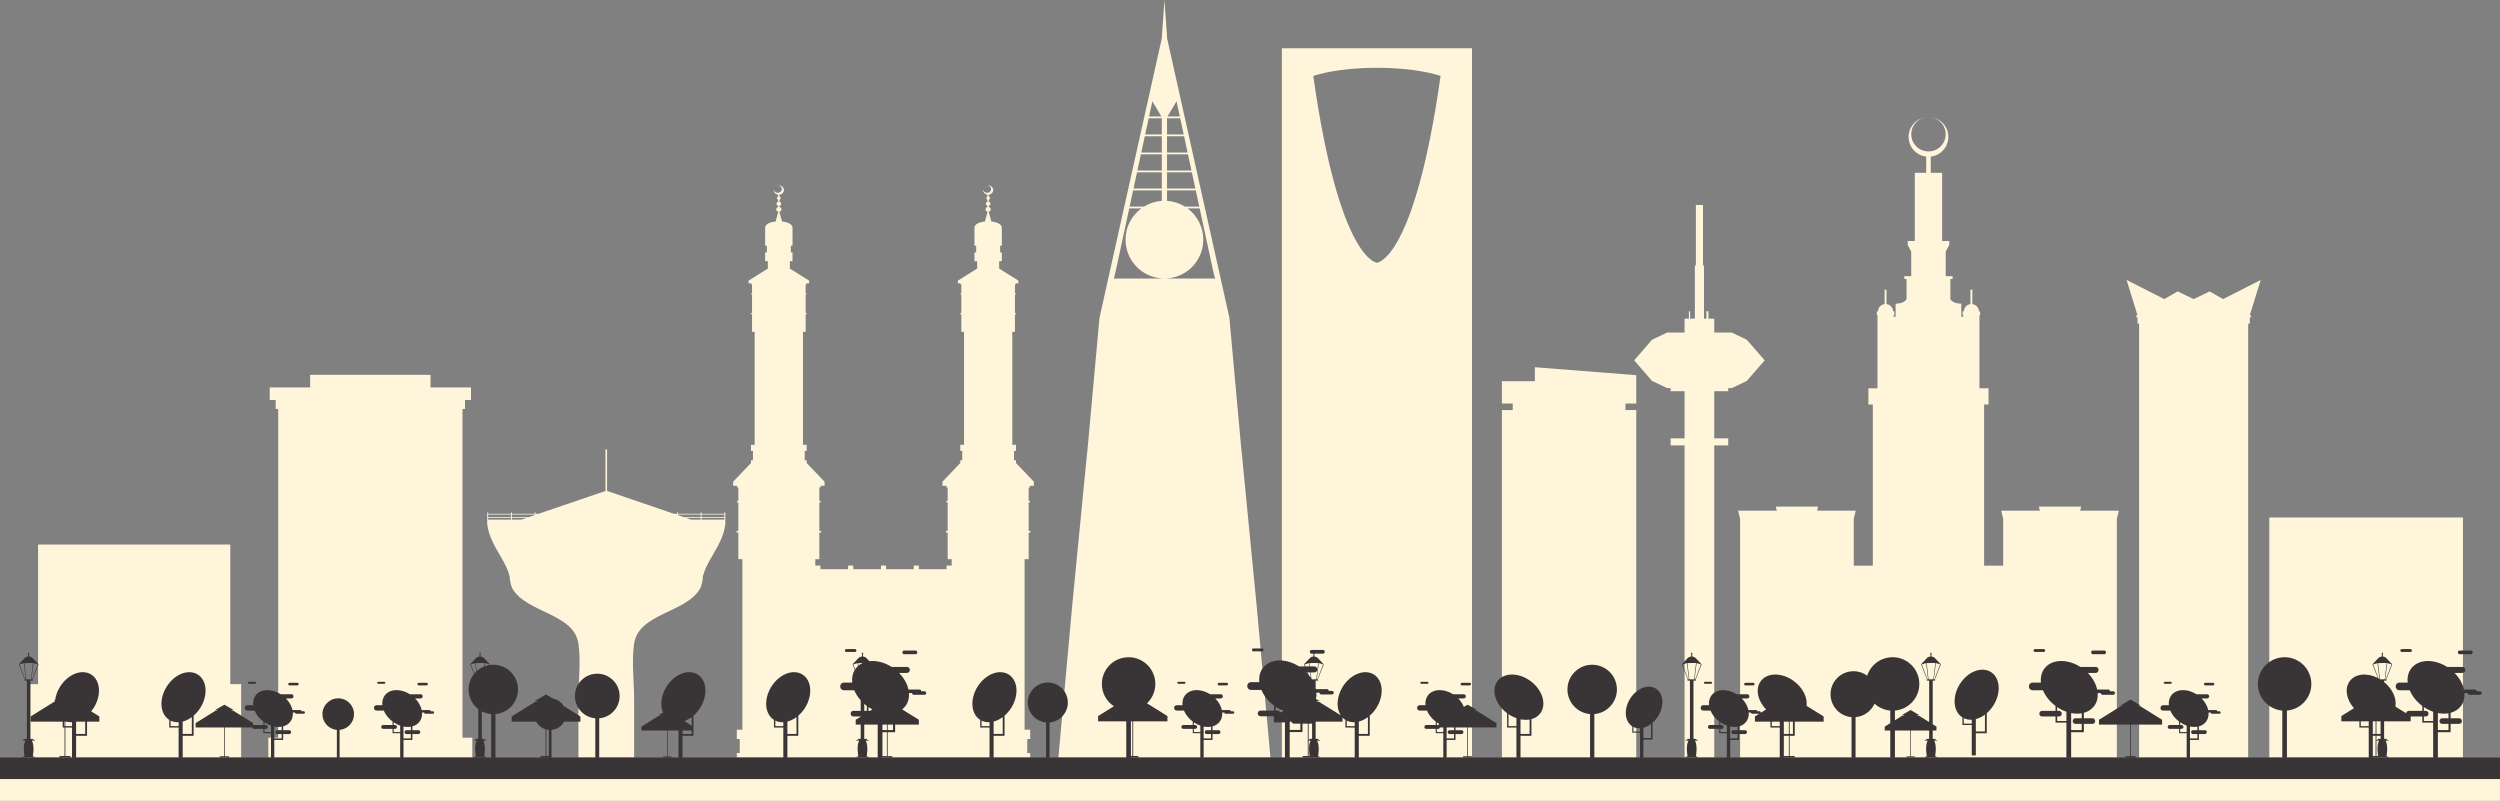
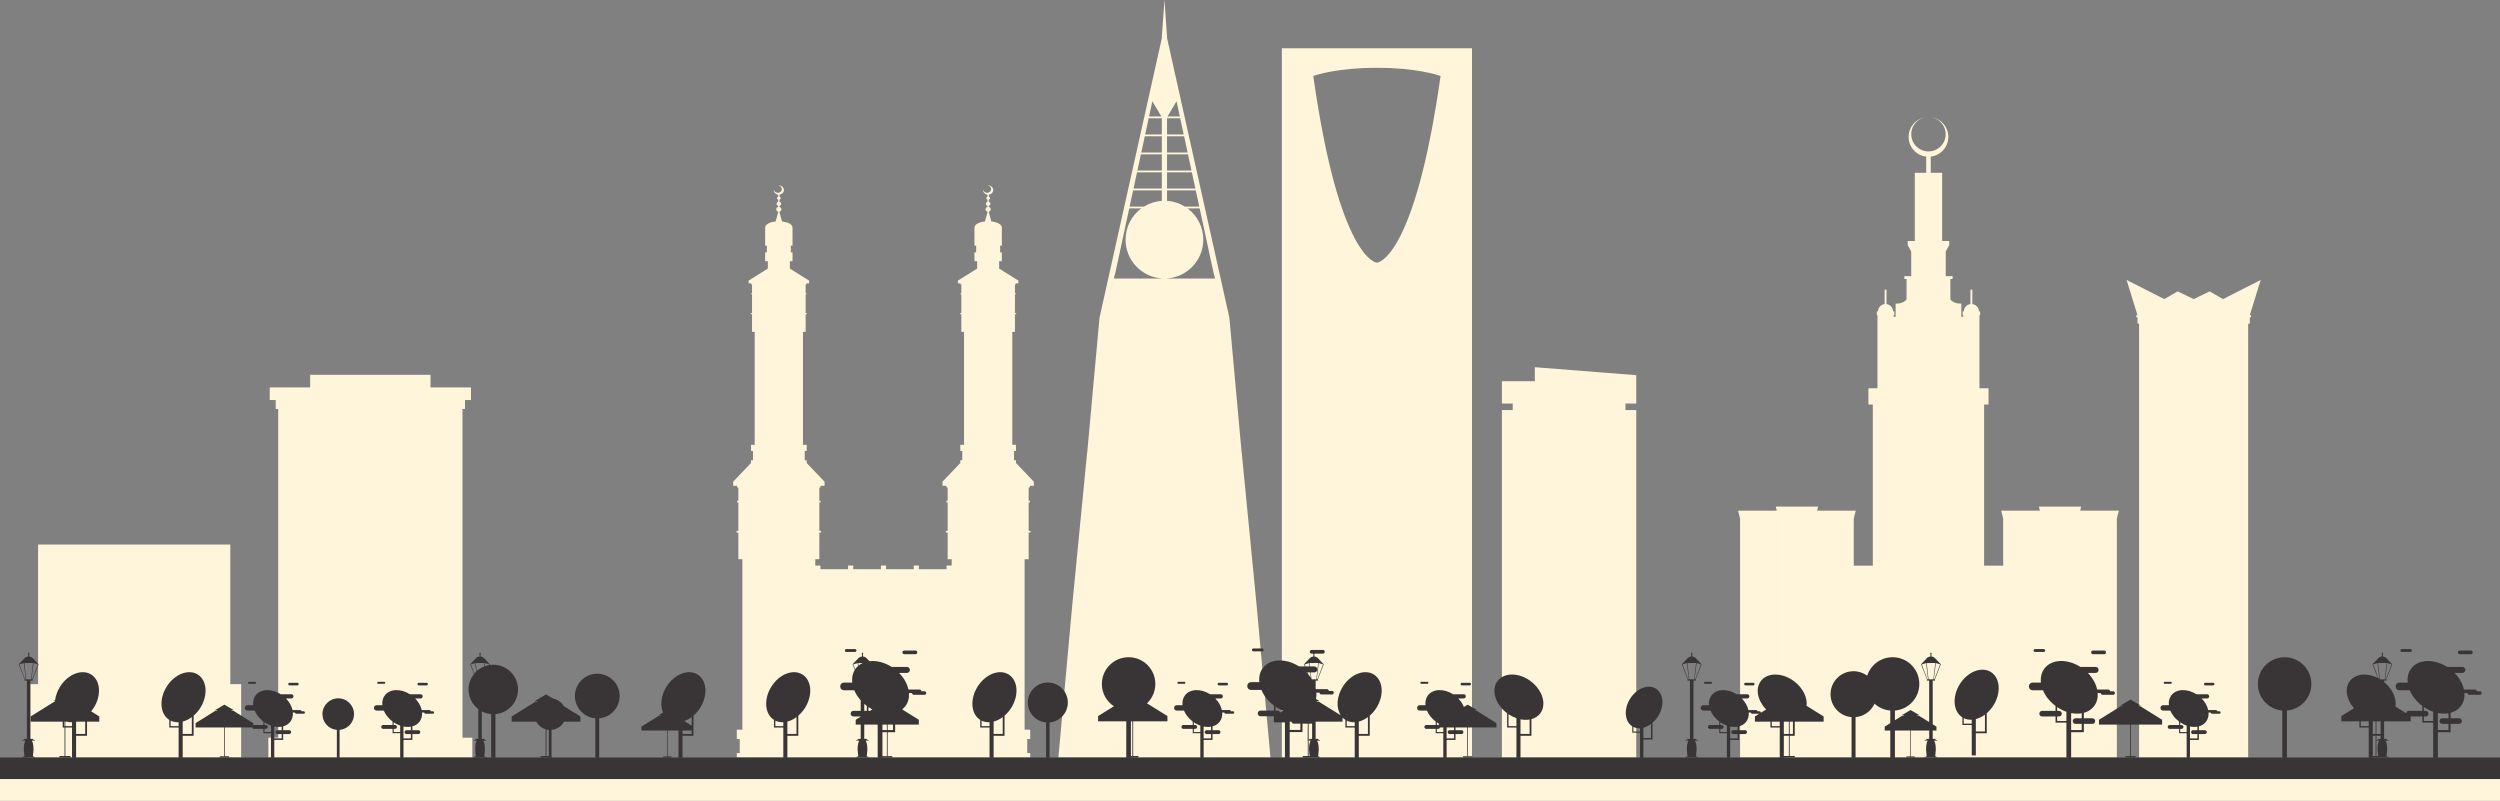
<svg xmlns="http://www.w3.org/2000/svg" fill="#fef5da" height="158.9" preserveAspectRatio="xMidYMid meet" version="1" viewBox="0.0 -0.0 496.0 158.9" width="496" zoomAndPan="magnify">
  <rect x="0.0" y="-0.0" width="496.0" height="158.9" fill="#808080" stroke="none" />
  <defs>
    <clipPath id="a">
      <path d="M 0 154 L 496 154 L 496 158.898 L 0 158.898 Z M 0 154" />
    </clipPath>
  </defs>
  <g>
    <g id="change1_1">
      <path d="M 441.051 59.34 L 438.395 57.812 L 435.219 59.34 L 432.047 57.812 L 429.387 59.34 L 421.91 55.539 L 424.082 62.543 L 423.832 62.543 L 423.832 62.945 L 424.082 62.945 L 424.082 64.215 L 424.398 64.215 L 424.398 150.289 L 446.039 150.289 L 446.039 64.215 L 446.359 64.215 L 446.359 62.945 L 446.605 62.945 L 446.605 62.543 L 446.359 62.543 L 448.527 55.539 L 441.051 59.34" />
    </g>
    <g id="change1_2">
      <path d="M 91.758 138.379 L 91.758 81.141 L 92.258 81.141 L 92.258 79.367 L 93.445 79.367 L 93.445 76.863 L 85.418 76.863 L 85.418 74.363 L 61.535 74.363 L 61.535 76.863 L 53.512 76.863 L 53.512 79.367 L 54.699 79.367 L 54.699 81.141 L 55.195 81.141 L 55.195 146.359 L 53.242 146.359 L 53.242 150.289 L 93.711 150.289 L 93.711 146.359 L 91.758 146.359 L 91.758 138.379" />
    </g>
    <g id="change1_3">
-       <path d="M 350.074 71.535 L 350.148 71.535 L 350.109 71.488 L 350.148 71.445 L 350.074 71.445 L 346.566 67.406 L 343.578 65.98 L 340.109 65.98 L 340.109 63.219 L 338.953 63.219 L 338.953 61.754 L 338.555 61.754 L 338.555 63.219 L 338.07 63.219 L 338.07 52.688 L 337.871 52.688 L 337.871 40.676 L 336.461 40.676 L 336.461 52.688 L 336.258 52.688 L 336.258 63.219 L 335.324 63.219 L 335.324 61.754 L 335.082 61.754 L 335.082 63.219 L 334.219 63.219 L 334.219 65.98 L 330.75 65.98 L 327.766 67.406 L 324.258 71.445 L 324.18 71.445 L 324.219 71.488 L 324.18 71.535 L 324.258 71.535 L 327.766 75.574 L 330.75 77 L 331.449 77 L 331.449 77.613 L 334.219 77.613 L 334.219 86.969 L 331.449 86.969 L 331.449 88.367 L 334.219 88.367 L 334.219 150.289 L 340.109 150.289 L 340.109 88.367 L 342.879 88.367 L 342.879 86.969 L 340.109 86.969 L 340.109 77.613 L 342.879 77.613 L 342.879 77 L 343.578 77 L 346.566 75.574 L 350.074 71.535" />
-     </g>
+       </g>
    <g id="change1_4">
      <path d="M 45.691 135.363 L 45.691 108.035 L 7.555 108.035 L 7.555 135.734 L 5.398 135.734 L 5.398 150.289 L 47.844 150.289 L 47.844 135.734 L 45.691 135.734 L 45.691 135.363" />
    </g>
    <g id="change1_5">
      <path d="M 304.516 75.633 L 297.98 75.633 L 297.98 80.062 L 300.125 80.062 L 300.125 81.363 L 297.98 81.363 L 297.98 150.289 L 324.637 150.289 L 324.637 81.363 L 322.492 81.363 L 322.492 80.062 L 324.637 80.062 L 324.637 74.438 L 304.516 72.855 L 304.516 75.633" />
    </g>
    <g id="change1_6">
      <path d="M 167.48 117.246 L 167.48 121.117 Z M 161.754 140.148 L 161.754 144.766 L 161.754 123.008 Z M 201.574 91.898 L 201.574 91.32 L 201.184 91.32 L 201.184 89.469 L 201.574 89.469 L 201.574 88.242 L 200.84 88.242 L 200.84 65.848 L 201.367 65.848 L 201.367 62.344 L 201.605 62.344 L 201.605 62.129 L 201.367 62.129 L 201.367 58.395 L 201.531 58.395 L 201.531 58.18 L 201.367 58.18 L 201.367 56.426 L 201.531 56.426 L 201.531 56.211 L 202.051 56.211 L 202.051 55.672 L 198.152 53.238 L 198.234 53.238 L 198.234 51.816 L 198.766 51.816 L 198.766 50.078 L 198.43 50.078 L 198.43 48.734 L 198.766 48.734 L 198.766 45.203 C 198.777 44.48 197.809 44.059 196.691 43.945 L 196.184 42.137 L 196.184 41.988 C 196.406 41.938 196.57 41.75 196.57 41.527 C 196.57 41.305 196.406 41.121 196.184 41.062 L 196.184 40.828 C 196.371 40.773 196.508 40.617 196.508 40.43 C 196.508 40.238 196.371 40.078 196.184 40.027 L 196.184 39.617 C 196.316 39.57 196.414 39.449 196.414 39.309 C 196.414 39.168 196.316 39.047 196.184 39 L 196.184 38.621 C 196.676 38.562 197.055 38.176 197.055 37.707 C 197.055 37.195 196.605 36.781 196.051 36.781 C 196.012 36.781 195.977 36.781 195.941 36.785 C 196.336 36.828 196.645 37.141 196.645 37.52 C 196.645 37.926 196.285 38.254 195.844 38.254 C 195.434 38.254 195.098 37.969 195.051 37.605 C 195.047 37.637 195.043 37.672 195.043 37.707 C 195.043 38.176 195.422 38.562 195.914 38.621 L 195.914 39 C 195.781 39.047 195.684 39.168 195.684 39.309 C 195.684 39.449 195.781 39.57 195.914 39.617 L 195.914 40.027 C 195.727 40.078 195.59 40.238 195.59 40.43 C 195.59 40.617 195.727 40.777 195.914 40.828 L 195.914 41.062 C 195.691 41.117 195.527 41.305 195.527 41.527 C 195.527 41.75 195.691 41.938 195.914 41.992 L 195.914 42.137 L 195.406 43.945 C 194.289 44.059 193.32 44.48 193.332 45.203 L 193.332 48.734 L 193.668 48.734 L 193.668 50.078 L 193.332 50.078 L 193.332 51.816 L 193.863 51.816 L 193.863 53.238 L 193.945 53.238 L 190.047 55.672 L 190.047 56.211 L 190.566 56.211 L 190.566 56.426 L 190.73 56.426 L 190.73 58.18 L 190.566 58.18 L 190.566 58.395 L 190.73 58.395 L 190.73 62.129 L 190.492 62.129 L 190.492 62.344 L 190.73 62.344 L 190.73 65.848 L 191.262 65.848 L 191.262 88.242 L 190.523 88.242 L 190.523 89.469 L 190.914 89.469 L 190.914 91.32 L 190.523 91.32 L 190.523 91.898 L 190.488 91.898 L 186.984 95.57 L 186.984 96.387 L 187.77 96.387 L 187.77 96.715 L 188.016 96.715 L 188.016 99.359 L 187.77 99.359 L 187.77 99.688 L 188.016 99.688 L 188.016 105.328 L 187.656 105.328 L 187.656 105.652 L 188.016 105.652 L 188.016 110.941 L 188.816 110.941 L 188.816 112.203 L 187.797 112.203 L 187.797 112.934 L 182.305 112.934 L 182.305 112.203 L 181.285 112.203 L 181.285 112.934 L 175.797 112.934 L 175.797 112.203 L 174.777 112.203 L 174.777 112.934 L 169.285 112.934 L 169.285 112.203 L 168.266 112.203 L 168.266 112.934 L 162.773 112.934 L 162.773 112.203 L 161.754 112.203 L 161.754 110.941 L 162.555 110.941 L 162.555 105.652 L 162.914 105.652 L 162.914 105.328 L 162.555 105.328 L 162.555 99.688 L 162.801 99.688 L 162.801 99.359 L 162.555 99.359 L 162.555 96.715 L 162.801 96.715 L 162.801 96.387 L 163.586 96.387 L 163.586 95.57 L 160.082 91.898 L 160.047 91.898 L 160.047 91.32 L 159.656 91.32 L 159.656 89.469 L 160.047 89.469 L 160.047 88.242 L 159.312 88.242 L 159.312 65.848 L 159.84 65.848 L 159.84 62.344 L 160.078 62.344 L 160.078 62.129 L 159.84 62.129 L 159.84 58.395 L 160.004 58.395 L 160.004 58.18 L 159.84 58.18 L 159.84 56.426 L 160.004 56.426 L 160.004 56.211 L 160.523 56.211 L 160.523 55.672 L 156.625 53.238 L 156.711 53.238 L 156.711 51.816 L 157.238 51.816 L 157.238 50.078 L 156.902 50.078 L 156.902 48.734 L 157.238 48.734 L 157.238 45.203 C 157.246 44.48 156.281 44.059 155.16 43.945 L 154.656 42.137 L 154.656 41.988 C 154.879 41.938 155.043 41.75 155.043 41.527 C 155.043 41.305 154.879 41.121 154.656 41.062 L 154.656 40.828 C 154.844 40.773 154.98 40.617 154.98 40.43 C 154.98 40.238 154.844 40.078 154.656 40.027 L 154.656 39.617 C 154.789 39.57 154.887 39.449 154.887 39.309 C 154.887 39.168 154.789 39.047 154.656 39 L 154.656 38.621 C 155.148 38.562 155.527 38.176 155.527 37.707 C 155.527 37.195 155.078 36.781 154.52 36.781 C 154.484 36.781 154.449 36.781 154.41 36.785 C 154.809 36.828 155.117 37.141 155.117 37.52 C 155.117 37.926 154.758 38.254 154.316 38.254 C 153.906 38.254 153.566 37.969 153.52 37.605 C 153.516 37.637 153.516 37.672 153.516 37.707 C 153.516 38.176 153.895 38.562 154.387 38.621 L 154.387 39 C 154.254 39.047 154.156 39.168 154.156 39.309 C 154.156 39.449 154.254 39.57 154.387 39.617 L 154.387 40.027 C 154.199 40.078 154.062 40.238 154.062 40.43 C 154.062 40.617 154.199 40.777 154.387 40.828 L 154.387 41.066 C 154.164 41.121 154 41.305 154 41.527 C 154 41.75 154.164 41.934 154.387 41.988 L 154.387 42.137 L 153.879 43.945 C 152.762 44.059 151.797 44.48 151.805 45.203 L 151.805 48.734 L 152.141 48.734 L 152.141 50.078 L 151.805 50.078 L 151.805 51.816 L 152.336 51.816 L 152.336 53.238 L 152.418 53.238 L 148.52 55.672 L 148.52 56.211 L 149.039 56.211 L 149.039 56.426 L 149.203 56.426 L 149.203 58.18 L 149.039 58.18 L 149.039 58.395 L 149.203 58.395 L 149.203 62.129 L 148.965 62.129 L 148.965 62.344 L 149.203 62.344 L 149.203 65.848 L 149.73 65.848 L 149.73 88.242 L 148.996 88.242 L 148.996 89.469 L 149.387 89.469 L 149.387 91.32 L 148.996 91.32 L 148.996 91.898 L 148.961 91.898 L 145.457 95.57 L 145.457 96.387 L 146.242 96.387 L 146.242 96.715 L 146.488 96.715 L 146.488 99.359 L 146.242 99.359 L 146.242 99.688 L 146.488 99.688 L 146.488 105.328 L 146.129 105.328 L 146.129 105.652 L 146.488 105.652 L 146.488 110.941 L 147.289 110.941 L 147.289 144.766 L 146.18 144.766 L 146.18 146.617 L 146.766 146.617 L 146.766 149.414 L 146.18 149.414 L 146.18 150.289 L 204.395 150.289 L 204.395 149.414 L 203.805 149.414 L 203.805 146.617 L 204.395 146.617 L 204.395 144.766 L 203.281 144.766 L 203.281 110.941 L 204.086 110.941 L 204.086 105.652 L 204.441 105.652 L 204.441 105.328 L 204.086 105.328 L 204.086 99.688 L 204.328 99.688 L 204.328 99.359 L 204.086 99.359 L 204.086 96.715 L 204.328 96.715 L 204.328 96.387 L 205.113 96.387 L 205.113 95.57 L 201.609 91.898 L 201.574 91.898" />
    </g>
    <g id="change1_7">
      <path d="M 404.906 112.23 L 404.906 102.902 Z M 360.309 102.902 L 360.309 112.23 Z M 412.91 100.504 L 404.504 100.504 L 404.707 101.312 L 397.035 101.312 L 397.43 102.906 L 397.43 112.23 L 393.648 112.23 L 393.648 80.254 L 394.527 80.254 L 394.527 77.031 L 392.723 77.031 L 392.723 62.527 L 392.859 62.527 L 392.859 61.785 L 392.629 61.785 C 392.609 61.035 392.043 60.418 391.312 60.328 L 391.312 57.465 L 390.934 57.465 L 390.934 60.328 C 390.203 60.418 389.637 61.035 389.617 61.785 L 389.387 61.785 L 389.387 62.527 L 389.523 62.527 L 389.523 62.84 L 389.125 62.84 L 389.125 60.234 C 389.125 60.234 387.555 60.332 386.957 59.367 L 386.957 55.348 L 387.395 55.348 L 387.395 54.781 L 386.031 54.781 L 386.031 49.914 L 386.73 48.609 L 386.73 47.82 L 385.32 47.82 L 385.32 34.289 L 383.059 34.289 L 383.059 31.07 C 385.023 30.848 386.547 29.18 386.547 27.16 C 386.547 25.043 384.879 23.316 382.785 23.227 C 384.586 23.316 386.02 24.805 386.02 26.633 C 386.02 28.516 384.492 30.039 382.609 30.039 C 380.723 30.039 379.195 28.516 379.195 26.633 C 379.195 24.805 380.629 23.316 382.434 23.227 C 380.34 23.316 378.668 25.043 378.668 27.16 C 378.668 29.18 380.191 30.848 382.156 31.07 L 382.156 34.289 L 379.895 34.289 L 379.895 47.82 L 378.488 47.82 L 378.488 48.609 L 379.184 49.914 L 379.184 54.781 L 377.82 54.781 L 377.82 55.348 L 378.258 55.348 L 378.258 59.367 C 377.664 60.332 376.09 60.234 376.09 60.234 L 376.09 62.84 L 375.691 62.84 L 375.691 62.527 L 375.832 62.527 L 375.832 61.785 L 375.598 61.785 C 375.578 61.035 375.012 60.418 374.281 60.328 L 374.281 57.465 L 373.906 57.465 L 373.906 60.328 C 373.176 60.418 372.605 61.035 372.59 61.785 L 372.355 61.785 L 372.355 62.527 L 372.492 62.527 L 372.492 77.031 L 370.691 77.031 L 370.691 80.254 L 371.566 80.254 L 371.566 112.23 L 367.785 112.23 L 367.785 102.906 L 368.18 101.312 L 360.512 101.312 L 360.711 100.504 L 352.305 100.504 L 352.508 101.312 L 344.836 101.312 L 345.234 102.906 L 345.234 150.289 L 352.707 150.289 L 352.707 102.906 L 352.711 102.902 L 352.711 150.289 L 412.508 150.289 L 412.508 102.902 L 412.508 150.289 L 419.984 150.289 L 419.984 102.906 L 420.383 101.312 L 412.711 101.312 L 412.91 100.504" />
    </g>
    <g id="change1_8">
      <path d="M 273.184 52.121 C 273.184 52.121 265.746 51.77 260.555 15.074 C 261.27 14.82 265.508 13.449 273.184 13.449 C 280.855 13.449 285.094 14.82 285.809 15.074 C 280.617 51.77 273.184 52.121 273.184 52.121 Z M 254.32 9.996 L 254.32 150.289 L 292.043 150.289 L 292.043 9.578 L 254.32 9.578 L 254.32 9.996" />
    </g>
    <g id="change1_9">
      <path d="M 216.539 89.914 L 245.504 89.914 L 245.504 89.918 L 216.539 89.918 Z M 224.043 41.344 L 226.438 41.344 C 224.539 42.746 223.309 45.004 223.309 47.543 C 223.309 51.629 226.488 54.973 230.508 55.238 L 230.508 55.258 L 220.984 55.258 L 221.336 53.891 Z M 230.418 23.105 L 227.977 23.105 L 228.625 20.09 Z M 234.078 23.105 L 231.637 23.105 L 233.426 20.09 Z M 241.07 55.258 L 231.539 55.258 L 231.539 55.238 C 235.559 54.973 238.734 51.629 238.734 47.543 C 238.734 45.004 237.504 42.746 235.609 41.344 L 238.012 41.344 L 240.719 53.891 Z M 230.508 37.77 L 230.508 39.852 C 229.215 39.938 228.008 40.34 226.965 40.984 L 224.117 40.984 L 224.812 37.77 Z M 230.508 34.191 L 230.508 37.41 L 224.891 37.41 L 225.586 34.191 Z M 230.508 30.617 L 230.508 33.836 L 225.66 33.836 L 226.355 30.617 Z M 230.508 27.039 L 230.508 30.258 L 226.434 30.258 L 227.129 27.039 Z M 230.508 26.684 L 227.203 26.684 L 227.898 23.465 L 230.508 23.465 Z M 231.539 30.258 L 231.539 27.039 L 234.926 27.039 L 235.621 30.258 Z M 231.539 33.836 L 231.539 30.617 L 235.695 30.617 L 236.391 33.836 Z M 231.539 37.41 L 231.539 34.191 L 236.469 34.191 L 237.164 37.41 Z M 231.539 39.852 L 231.539 37.77 L 237.238 37.77 L 237.934 40.984 L 235.082 40.984 C 234.039 40.34 232.832 39.938 231.539 39.852 Z M 234.848 26.684 L 231.539 26.684 L 231.539 23.465 L 234.156 23.465 Z M 220.734 56.285 L 220.004 59.059 L 220.719 56.285 Z M 213.969 117.672 L 213.844 118.965 Z M 214.207 115.219 L 214.062 116.703 Z M 214.445 112.762 L 214.301 114.246 Z M 214.68 110.309 L 214.539 111.789 Z M 214.918 107.852 L 214.773 109.336 Z M 215.156 105.395 L 215.012 106.879 Z M 215.391 102.941 L 215.25 104.422 Z M 215.629 100.484 L 215.484 101.969 Z M 215.867 98.031 L 215.723 99.512 Z M 216.098 95.648 L 215.961 97.055 Z M 247.746 114.246 L 247.734 114.133 Z M 247.98 116.703 L 247.84 115.219 Z M 248.199 118.965 L 248.074 117.672 Z M 248.809 128.102 L 248.734 127.277 Z M 248.164 121.023 L 248.562 125.387 Z M 216.555 90.891 L 216.234 94.234 Z M 249.133 119.766 L 249.133 119.754 L 249.281 119.754 L 246.371 89.918 L 246.371 89.922 L 246.371 89.918 L 246.352 89.918 L 243.906 63.012 L 231.539 7.539 L 231.539 7.324 L 231.035 -0.004 L 230.508 7.324 L 230.508 7.574 L 218.148 63.012 L 218.141 63.012 L 215.695 89.918 L 215.676 89.918 L 215.676 89.922 L 215.672 89.918 L 212.762 119.754 L 212.914 119.754 L 212.914 119.766 L 212.762 119.754 L 209.984 150.289 L 252.059 150.289 L 249.281 119.754 L 249.133 119.766" />
    </g>
    <g id="change1_10">
-       <path d="M 450.23 114.688 L 450.23 150.289 L 488.648 150.289 L 488.648 102.668 L 450.23 102.668 L 450.23 114.688" />
-     </g>
+       </g>
    <g id="change1_11">
-       <path d="M 139.199 103.086 L 139.199 102.754 L 143.715 102.754 L 143.715 103.086 Z M 96.852 102.754 L 101.367 102.754 L 101.367 103.086 L 96.852 103.086 Z M 96.852 102.082 L 101.367 102.082 L 101.367 102.602 L 96.852 102.602 Z M 106.074 102.082 L 106.074 102.203 L 104.891 102.602 L 101.559 102.602 L 101.559 102.082 Z M 106.422 102.082 L 106.262 102.137 L 106.262 102.082 Z M 134.305 102.082 L 134.305 102.137 L 134.148 102.082 Z M 136.109 102.754 L 139.012 102.754 L 139.012 103.086 L 137.094 103.086 Z M 101.559 102.754 L 104.457 102.754 L 103.473 103.086 L 101.559 103.086 Z M 139.012 102.082 L 139.012 102.602 L 135.676 102.602 L 134.492 102.203 L 134.492 102.082 Z M 143.715 102.082 L 143.715 102.602 L 139.199 102.602 L 139.199 102.082 Z M 143.715 101.934 L 139.199 101.934 L 139.199 101.672 L 139.012 101.672 L 139.012 101.934 L 134.492 101.934 L 134.492 101.672 L 134.305 101.672 L 134.305 101.934 L 133.711 101.934 L 120.441 97.406 L 120.441 89.164 L 120.129 89.164 L 120.129 97.406 L 106.859 101.934 L 106.262 101.934 L 106.262 101.672 L 106.074 101.672 L 106.074 101.934 L 101.559 101.934 L 101.559 101.672 L 101.367 101.672 L 101.367 101.934 L 96.852 101.934 L 96.852 101.672 L 96.664 101.672 L 96.664 104.023 C 97.008 106.598 98.242 108.508 99.508 110.723 C 100.184 111.902 100.805 113.078 101.133 114.402 C 101.148 115.219 101.316 116 101.645 116.746 C 104.441 121.629 113.84 121.629 114.758 127.688 C 115.285 131.184 114.758 135.188 114.758 138.727 C 114.758 142.582 114.758 146.434 114.758 150.289 C 114.809 150.289 114.859 150.289 114.91 150.289 C 115.18 150.289 115.312 150.289 115.578 150.289 C 115.836 150.289 116.094 150.289 116.352 150.289 C 116.617 150.289 116.754 150.289 117.02 150.289 C 117.277 150.289 117.535 150.289 117.789 150.289 C 118.059 150.289 118.191 150.289 118.457 150.289 C 118.715 150.289 118.973 150.289 119.23 150.289 C 119.496 150.289 119.633 150.289 119.898 150.289 C 120.156 150.289 120.41 150.289 120.672 150.289 C 120.938 150.289 121.07 150.289 121.336 150.289 C 121.594 150.289 121.852 150.289 122.109 150.289 C 122.375 150.289 122.512 150.289 122.777 150.289 C 123.035 150.289 123.289 150.289 123.551 150.289 C 123.816 150.289 123.949 150.289 124.215 150.289 C 124.473 150.289 124.73 150.289 124.988 150.289 C 125.254 150.289 125.387 150.289 125.656 150.289 C 125.707 150.289 125.758 150.289 125.809 150.289 C 125.809 146.434 125.809 142.582 125.809 138.727 C 125.809 135.188 125.281 131.184 125.809 127.688 C 126.727 121.629 136.129 121.629 138.922 116.746 C 139.25 116 139.422 115.219 139.434 114.402 C 139.762 113.078 140.383 111.902 141.059 110.723 C 142.328 108.508 143.562 106.598 143.906 104.023 L 143.906 101.672 L 143.715 101.672 L 143.715 101.934" />
-     </g>
+       </g>
    <g id="change2_1">
      <path d="M 288.48 144.867 L 287.605 144.867 C 287.512 144.867 287.414 144.902 287.34 144.977 C 287.266 145.051 287.23 145.145 287.23 145.242 L 287.23 145.27 C 287.23 145.363 287.266 145.461 287.34 145.535 C 287.414 145.605 287.512 145.645 287.605 145.645 L 288.48 145.645 L 288.48 146.504 L 287.008 146.504 L 287.008 144.332 L 288.48 144.332 Z M 285.066 145.242 L 285.066 144.613 L 285.332 144.613 C 285.426 144.613 285.523 144.578 285.598 144.504 C 285.645 144.457 285.676 144.395 285.691 144.332 L 286.352 144.332 L 286.352 145.242 Z M 285.066 143.309 C 285.199 143.398 285.332 143.484 285.469 143.559 L 285.469 143.863 C 285.426 143.848 285.379 143.84 285.332 143.84 L 285.066 143.84 Z M 292.707 140.996 L 292.531 140.895 L 293.047 140.895 L 291.184 139.805 L 290.43 140.246 C 290.195 139.656 289.82 139.082 289.316 138.57 L 290.41 138.57 C 290.516 138.57 290.617 138.531 290.695 138.453 C 290.773 138.375 290.812 138.27 290.812 138.168 L 290.812 138.141 C 290.812 138.039 290.773 137.934 290.695 137.855 C 290.617 137.777 290.516 137.738 290.41 137.738 L 288.289 137.738 C 286.461 136.578 284.305 136.645 283.305 137.957 C 283.301 137.965 283.297 137.973 283.289 137.977 L 283.293 137.977 C 282.887 138.523 282.738 139.203 282.816 139.91 L 281.668 139.91 C 281.535 139.91 281.402 139.961 281.305 140.062 C 281.203 140.164 281.152 140.297 281.152 140.43 L 281.152 140.465 C 281.152 140.598 281.203 140.73 281.305 140.832 C 281.402 140.93 281.535 140.98 281.668 140.98 L 283.102 140.98 C 283.43 141.762 284.012 142.52 284.809 143.129 C 284.82 143.137 284.832 143.145 284.844 143.152 L 284.844 143.84 L 282.973 143.84 C 282.879 143.84 282.781 143.875 282.707 143.949 C 282.637 144.023 282.598 144.117 282.598 144.215 L 282.598 144.238 C 282.598 144.336 282.637 144.434 282.707 144.504 C 282.781 144.578 282.879 144.613 282.973 144.613 L 284.844 144.613 L 284.844 145.465 L 286.352 145.465 L 286.352 150.359 L 287.008 150.359 L 287.008 146.797 L 288.77 146.797 L 288.77 145.645 L 289.965 145.645 C 290.059 145.645 290.156 145.605 290.23 145.535 C 290.301 145.461 290.34 145.363 290.34 145.27 L 290.34 145.242 C 290.34 145.145 290.301 145.051 290.23 144.977 C 290.156 144.902 290.059 144.867 289.965 144.867 L 288.77 144.867 L 288.77 144.332 L 291.109 144.332 L 291.109 150.043 L 290.266 150.043 L 290.266 150.301 L 292.098 150.301 L 292.098 150.043 L 291.25 150.043 L 291.25 144.332 L 296.895 144.332 L 296.895 143.465 L 292.934 140.996 L 292.707 140.996" fill="#393536" />
    </g>
    <g id="change2_2">
      <path d="M 424.371 140.102 L 424.176 139.988 L 424.746 139.988 L 422.699 138.793 L 420.652 139.988 L 421.219 139.988 L 421.023 140.102 L 420.777 140.102 L 416.438 142.805 L 416.438 143.758 L 422.621 143.758 L 422.621 150.016 L 421.695 150.016 L 421.695 150.301 L 423.703 150.301 L 423.703 150.016 L 422.773 150.016 L 422.773 143.758 L 428.961 143.758 L 428.961 142.805 L 424.617 140.102 L 424.371 140.102" fill="#393536" />
    </g>
    <g id="change2_3">
-       <path d="M 315.891 131.883 C 315.875 131.883 315.863 131.883 315.852 131.883 C 313.156 131.902 310.98 134.094 310.98 136.789 C 310.98 139.355 312.953 141.461 315.465 141.676 L 315.465 150.359 L 316.316 150.359 L 316.316 141.676 C 318.824 141.461 320.797 139.355 320.797 136.789 C 320.797 134.078 318.598 131.883 315.891 131.883" fill="#393536" />
-     </g>
+       </g>
    <g id="change2_4">
      <path d="M 327.555 146.422 L 326.051 146.422 L 326.051 144.383 C 326.562 144.25 327.074 144 327.555 143.645 Z M 324.066 145.133 L 324.066 144.227 C 324.473 144.426 324.918 144.508 325.383 144.484 L 325.383 145.133 Z M 328.535 136.625 C 328.527 136.621 328.52 136.617 328.516 136.613 C 326.98 135.672 324.703 136.566 323.414 138.621 C 322.125 140.68 322.309 143.117 323.82 144.09 C 323.828 144.094 323.836 144.098 323.844 144.102 L 323.844 145.359 L 325.383 145.359 L 325.383 150.359 L 326.051 150.359 L 326.051 146.723 L 327.852 146.723 L 327.852 143.406 C 328.266 143.051 328.645 142.613 328.965 142.105 C 330.262 140.039 330.066 137.59 328.535 136.625" fill="#393536" />
    </g>
    <g id="change2_5">
      <path d="M 198.941 145.617 L 197.133 145.617 L 197.133 143.16 C 197.746 143.004 198.363 142.703 198.941 142.273 Z M 194.742 144.066 L 194.742 142.977 C 195.23 143.215 195.766 143.312 196.324 143.285 L 196.324 144.066 Z M 200.121 133.82 C 200.113 133.816 200.105 133.812 200.098 133.809 C 198.25 132.676 195.508 133.754 193.953 136.227 C 192.402 138.703 192.625 141.641 194.445 142.809 C 194.453 142.816 194.465 142.82 194.473 142.828 L 194.473 144.34 L 196.324 144.34 L 196.324 150.359 L 197.133 150.359 L 197.133 145.977 L 199.301 145.977 L 199.301 141.988 C 199.797 141.559 200.254 141.031 200.637 140.422 C 202.199 137.934 201.969 134.98 200.121 133.82" fill="#393536" />
    </g>
    <g id="change2_6">
      <path d="M 476.504 129.348 L 478.238 129.348 C 478.309 129.348 478.383 129.32 478.434 129.27 C 478.488 129.215 478.516 129.145 478.516 129.074 L 478.516 129.055 C 478.516 128.984 478.488 128.91 478.434 128.859 C 478.383 128.805 478.309 128.777 478.238 128.777 L 476.504 128.777 C 476.434 128.777 476.363 128.805 476.309 128.859 C 476.258 128.91 476.23 128.984 476.23 129.055 L 476.23 129.074 C 476.23 129.145 476.258 129.215 476.309 129.27 C 476.363 129.32 476.434 129.348 476.504 129.348" fill="#393536" />
    </g>
    <g id="change2_7">
      <path d="M 485.781 142.508 L 484.531 142.508 C 484.395 142.508 484.258 142.559 484.152 142.664 C 484.047 142.77 483.996 142.906 483.996 143.043 L 483.996 143.082 C 483.996 143.219 484.047 143.355 484.152 143.461 C 484.258 143.566 484.395 143.617 484.531 143.617 L 485.781 143.617 L 485.781 144.848 L 483.676 144.848 L 483.676 141.469 C 484.406 141.613 485.121 141.629 485.781 141.516 Z M 480.898 143.043 L 480.898 142.148 L 481.277 142.148 C 481.418 142.148 481.555 142.094 481.66 141.988 C 481.766 141.887 481.816 141.746 481.816 141.609 L 481.816 141.574 C 481.816 141.434 481.766 141.297 481.66 141.191 C 481.555 141.09 481.418 141.035 481.277 141.035 L 480.898 141.035 L 480.898 140.281 C 481.492 140.684 482.113 140.992 482.738 141.211 L 482.738 143.043 Z M 470.766 149.988 L 470.766 145.977 L 471.316 145.977 L 471.316 149.988 Z M 468.375 144.066 L 468.375 143.113 L 469.957 143.113 L 469.957 144.066 Z M 470.828 131.809 L 471.699 131.562 L 472.07 134.68 C 472.004 134.641 471.941 134.605 471.875 134.57 Z M 473.516 131.539 L 473.137 134.777 L 472.234 134.777 C 472.215 134.766 472.195 134.754 472.176 134.738 L 471.809 131.551 Z M 474.484 131.809 L 473.348 134.777 L 473.227 134.777 L 473.629 131.551 Z M 471.484 143.113 L 472.305 143.113 L 472.305 145.617 L 471.484 145.617 Z M 470.766 143.113 L 471.316 143.113 L 471.316 145.617 L 470.766 145.617 Z M 472.262 146.594 L 471.816 146.594 L 471.816 146.707 L 471.652 146.707 L 471.652 146.816 L 471.484 146.816 L 471.484 145.977 L 472.305 145.977 L 472.305 146.555 C 472.289 146.566 472.277 146.582 472.262 146.594 Z M 471.484 149.988 L 471.484 146.934 L 472.008 146.934 C 471.434 147.996 471.82 149.949 471.82 149.949 L 471.816 149.949 L 471.816 149.988 Z M 492.266 137.25 C 492.199 137.184 492.113 137.148 492.027 137.148 L 491.391 137.148 L 491.391 137.137 C 491.391 137.051 491.355 136.965 491.289 136.898 C 491.227 136.832 491.137 136.801 491.051 136.801 L 488.93 136.801 C 488.898 136.801 488.871 136.805 488.844 136.812 C 488.598 135.668 487.957 134.5 486.977 133.504 L 488.543 133.504 C 488.691 133.504 488.84 133.449 488.949 133.336 C 489.062 133.223 489.117 133.078 489.117 132.93 L 489.117 132.891 C 489.117 132.742 489.062 132.598 488.949 132.484 C 488.84 132.371 488.691 132.316 488.543 132.316 L 485.508 132.316 C 482.895 130.656 479.809 130.75 478.383 132.629 C 478.379 132.637 478.371 132.648 478.363 132.656 C 477.781 133.438 477.57 134.406 477.688 135.422 L 476.043 135.422 C 475.855 135.422 475.664 135.496 475.52 135.641 C 475.379 135.781 475.305 135.973 475.305 136.16 L 475.305 136.215 C 475.305 136.402 475.379 136.59 475.52 136.734 C 475.664 136.879 475.855 136.953 476.043 136.953 L 478.094 136.953 C 478.562 138.066 479.391 139.152 480.531 140.02 C 480.551 140.031 480.566 140.043 480.586 140.059 L 480.586 141.035 L 477.91 141.035 C 477.773 141.035 477.633 141.09 477.531 141.191 C 477.441 141.281 477.395 141.391 477.379 141.508 L 475.254 140.184 C 475.523 138.602 474.688 136.68 473.008 135.32 L 473.008 135.031 L 473.48 135.031 L 473.48 134.844 L 473.422 134.844 L 474.613 131.801 L 473.398 130.516 C 473.398 130.516 473.137 130.289 472.762 130.25 C 472.758 130.164 472.746 129.914 472.746 129.812 C 472.746 129.711 472.781 129.703 472.848 129.645 C 472.711 129.645 472.656 129.387 472.656 129.387 C 472.656 129.387 472.602 129.645 472.465 129.645 C 472.531 129.703 472.562 129.711 472.562 129.812 C 472.562 129.914 472.555 130.168 472.551 130.254 C 472.176 130.289 471.902 130.516 471.902 130.516 L 470.699 131.793 L 471.758 134.512 C 469.648 133.438 467.336 133.633 466.211 135.109 C 466.203 135.117 466.199 135.125 466.195 135.133 L 466.195 135.137 C 465.117 136.586 465.516 138.789 467.027 140.508 L 464.523 142.066 L 464.523 143.113 L 468.105 143.113 L 468.105 144.34 L 469.957 144.34 L 469.957 150.359 L 470.766 150.359 L 470.766 150.301 L 472.504 150.301 L 472.504 150.289 L 473.887 150.289 L 473.887 150.168 L 473.656 150.168 L 473.656 150.059 L 473.496 150.059 L 473.496 149.949 C 473.496 149.949 473.875 147.996 473.297 146.934 L 473.887 146.934 L 473.887 146.816 L 473.656 146.816 L 473.656 146.707 L 473.496 146.707 L 473.496 146.594 L 473.043 146.594 C 473.031 146.582 473.02 146.57 473.008 146.559 L 473.008 143.113 L 478.281 143.113 L 478.281 142.148 L 480.586 142.148 L 480.586 143.359 L 482.738 143.359 L 482.738 150.359 L 483.676 150.359 L 483.676 145.266 L 486.199 145.266 L 486.199 143.617 L 487.902 143.617 C 488.039 143.617 488.176 143.566 488.281 143.461 C 488.387 143.355 488.438 143.219 488.438 143.082 L 488.438 143.043 C 488.438 142.906 488.387 142.77 488.281 142.664 C 488.176 142.559 488.039 142.508 487.902 142.508 L 486.199 142.508 L 486.199 141.422 C 487.008 141.207 487.707 140.773 488.207 140.129 C 488.215 140.121 488.223 140.113 488.227 140.102 C 488.785 139.367 489.012 138.457 488.941 137.5 L 489.566 137.5 L 489.566 137.512 C 489.566 137.598 489.598 137.684 489.664 137.75 C 489.73 137.816 489.816 137.852 489.902 137.852 L 492.027 137.852 C 492.113 137.852 492.199 137.816 492.266 137.75 C 492.332 137.684 492.363 137.598 492.363 137.512 L 492.363 137.488 C 492.363 137.402 492.332 137.316 492.266 137.25" fill="#393536" />
    </g>
    <g id="change2_8">
      <path d="M 488 129.062 C 487.91 129.062 487.82 129.098 487.75 129.168 C 487.68 129.238 487.645 129.328 487.645 129.418 L 487.645 129.445 C 487.645 129.535 487.68 129.625 487.75 129.695 C 487.82 129.766 487.91 129.797 488 129.797 L 490.234 129.797 C 490.324 129.797 490.414 129.766 490.484 129.695 C 490.555 129.625 490.59 129.535 490.59 129.445 L 490.59 129.418 C 490.59 129.328 490.555 129.238 490.484 129.168 C 490.414 129.098 490.324 129.062 490.234 129.062 L 488 129.062" fill="#393536" />
    </g>
    <g id="change2_9">
      <path d="M 233.785 135.664 L 235 135.664 C 235.051 135.664 235.098 135.645 235.137 135.605 C 235.172 135.57 235.191 135.52 235.191 135.469 L 235.191 135.457 C 235.191 135.406 235.172 135.359 235.137 135.32 C 235.098 135.281 235.051 135.266 235 135.266 L 233.785 135.266 C 233.734 135.266 233.688 135.281 233.648 135.32 C 233.609 135.359 233.594 135.406 233.594 135.457 L 233.594 135.469 C 233.594 135.52 233.609 135.57 233.648 135.605 C 233.688 135.645 233.734 135.664 233.785 135.664" fill="#393536" />
    </g>
    <g id="change2_10">
      <path d="M 240.273 144.867 L 239.398 144.867 C 239.305 144.867 239.207 144.902 239.137 144.977 C 239.062 145.051 239.023 145.145 239.023 145.242 L 239.023 145.27 C 239.023 145.363 239.062 145.461 239.137 145.535 C 239.207 145.605 239.305 145.645 239.398 145.645 L 240.273 145.645 L 240.273 146.504 L 238.801 146.504 L 238.801 144.141 C 239.312 144.242 239.812 144.254 240.273 144.172 Z M 236.859 145.242 L 236.859 144.613 L 237.125 144.613 C 237.223 144.613 237.316 144.578 237.391 144.504 C 237.465 144.434 237.5 144.336 237.5 144.238 L 237.5 144.215 C 237.5 144.117 237.465 144.023 237.391 143.949 C 237.316 143.875 237.223 143.84 237.125 143.84 L 236.859 143.84 L 236.859 143.309 C 237.273 143.59 237.711 143.809 238.145 143.961 L 238.145 145.242 Z M 244.645 141.121 L 244.195 141.121 L 244.195 141.113 C 244.195 141.051 244.176 140.992 244.129 140.945 C 244.082 140.898 244.02 140.875 243.961 140.875 L 242.477 140.875 C 242.453 140.875 242.434 140.879 242.414 140.883 C 242.246 140.086 241.797 139.266 241.109 138.57 L 242.207 138.57 C 242.309 138.57 242.41 138.531 242.488 138.453 C 242.57 138.375 242.609 138.27 242.609 138.168 L 242.609 138.141 C 242.609 138.039 242.57 137.934 242.488 137.855 C 242.41 137.777 242.309 137.738 242.207 137.738 L 240.086 137.738 C 238.258 136.578 236.098 136.645 235.102 137.957 C 235.094 137.965 235.09 137.973 235.086 137.977 C 234.68 138.523 234.531 139.203 234.613 139.91 L 233.465 139.91 C 233.332 139.91 233.199 139.961 233.098 140.062 C 232.996 140.164 232.945 140.297 232.945 140.43 L 232.945 140.465 C 232.945 140.598 232.996 140.73 233.098 140.832 C 233.199 140.93 233.332 140.98 233.465 140.98 L 234.898 140.98 C 235.227 141.762 235.805 142.52 236.602 143.129 C 236.613 143.137 236.629 143.145 236.641 143.152 L 236.641 143.84 L 234.77 143.84 C 234.672 143.84 234.574 143.875 234.504 143.949 C 234.43 144.023 234.391 144.117 234.391 144.215 L 234.391 144.238 C 234.391 144.336 234.43 144.434 234.504 144.504 C 234.574 144.578 234.672 144.613 234.77 144.613 L 236.641 144.613 L 236.641 145.465 L 238.145 145.465 L 238.145 150.359 L 238.801 150.359 L 238.801 146.797 L 240.566 146.797 L 240.566 145.645 L 241.758 145.645 C 241.855 145.645 241.949 145.605 242.023 145.535 C 242.098 145.461 242.133 145.363 242.133 145.27 L 242.133 145.242 C 242.133 145.145 242.098 145.051 242.023 144.977 C 241.949 144.902 241.855 144.867 241.758 144.867 L 240.566 144.867 L 240.566 144.109 C 241.133 143.957 241.621 143.656 241.969 143.203 L 241.973 143.203 C 241.977 143.199 241.98 143.191 241.984 143.184 C 242.379 142.668 242.535 142.035 242.484 141.363 L 242.922 141.363 L 242.922 141.371 C 242.922 141.434 242.945 141.492 242.988 141.539 C 243.035 141.586 243.098 141.609 243.156 141.609 L 244.645 141.609 C 244.703 141.609 244.766 141.586 244.809 141.539 C 244.855 141.492 244.879 141.434 244.879 141.371 L 244.879 141.355 C 244.879 141.297 244.855 141.234 244.809 141.188 C 244.766 141.145 244.703 141.121 244.645 141.121" fill="#393536" />
    </g>
    <g id="change2_11">
      <path d="M 241.828 135.98 L 243.391 135.98 C 243.453 135.98 243.516 135.953 243.566 135.906 C 243.613 135.855 243.637 135.793 243.637 135.73 L 243.637 135.711 C 243.637 135.648 243.613 135.586 243.566 135.535 C 243.516 135.488 243.453 135.465 243.391 135.465 L 241.828 135.465 C 241.762 135.465 241.699 135.488 241.652 135.535 C 241.602 135.586 241.578 135.648 241.578 135.711 L 241.578 135.73 C 241.578 135.793 241.602 135.855 241.652 135.906 C 241.699 135.953 241.762 135.98 241.828 135.98" fill="#393536" />
    </g>
    <g id="change2_12">
      <path d="M 429.477 135.664 L 430.691 135.664 C 430.738 135.664 430.789 135.645 430.828 135.605 C 430.863 135.57 430.883 135.52 430.883 135.469 L 430.883 135.457 C 430.883 135.406 430.863 135.359 430.828 135.32 C 430.789 135.281 430.738 135.266 430.691 135.266 L 429.477 135.266 C 429.426 135.266 429.379 135.281 429.34 135.32 C 429.301 135.359 429.281 135.406 429.281 135.457 L 429.281 135.469 C 429.281 135.52 429.301 135.57 429.34 135.605 C 429.379 135.645 429.426 135.664 429.477 135.664" fill="#393536" />
    </g>
    <g id="change2_13">
      <path d="M 435.965 144.867 L 435.09 144.867 C 434.996 144.867 434.898 144.902 434.824 144.977 C 434.754 145.051 434.715 145.145 434.715 145.242 L 434.715 145.27 C 434.715 145.363 434.754 145.461 434.824 145.535 C 434.898 145.605 434.996 145.645 435.09 145.645 L 435.965 145.645 L 435.965 146.504 L 434.492 146.504 L 434.492 144.141 C 435.004 144.242 435.504 144.254 435.965 144.172 Z M 432.551 145.242 L 432.551 144.613 L 432.816 144.613 C 432.91 144.613 433.008 144.578 433.082 144.504 C 433.156 144.434 433.191 144.336 433.191 144.238 L 433.191 144.215 C 433.191 144.117 433.156 144.023 433.082 143.949 C 433.008 143.875 432.91 143.84 432.816 143.84 L 432.551 143.84 L 432.551 143.309 C 432.965 143.59 433.398 143.809 433.836 143.961 L 433.836 145.242 Z M 440.332 141.121 L 439.887 141.121 L 439.887 141.113 C 439.887 141.051 439.863 140.992 439.82 140.945 C 439.773 140.898 439.711 140.875 439.652 140.875 L 438.164 140.875 C 438.145 140.875 438.125 140.879 438.105 140.883 C 437.938 140.086 437.488 139.266 436.801 138.57 L 437.898 138.57 C 438 138.57 438.102 138.531 438.18 138.453 C 438.258 138.375 438.301 138.27 438.301 138.168 L 438.301 138.141 C 438.301 138.039 438.258 137.934 438.18 137.855 C 438.102 137.777 438 137.738 437.898 137.738 L 435.773 137.738 C 433.945 136.578 431.789 136.645 430.789 137.957 C 430.785 137.965 430.781 137.973 430.777 137.977 C 430.371 138.523 430.223 139.203 430.305 139.91 L 429.152 139.91 C 429.023 139.91 428.891 139.961 428.789 140.062 C 428.688 140.164 428.637 140.297 428.637 140.43 L 428.637 140.465 C 428.637 140.598 428.688 140.73 428.789 140.832 C 428.891 140.93 429.023 140.98 429.152 140.98 L 430.59 140.98 C 430.914 141.762 431.496 142.52 432.293 143.129 C 432.305 143.137 432.316 143.145 432.328 143.152 L 432.328 143.84 L 430.461 143.84 C 430.363 143.84 430.266 143.875 430.191 143.949 C 430.121 144.023 430.082 144.117 430.082 144.215 L 430.082 144.238 C 430.082 144.336 430.121 144.434 430.191 144.504 C 430.266 144.578 430.363 144.613 430.461 144.613 L 432.328 144.613 L 432.328 145.465 L 433.836 145.465 L 433.836 150.359 L 434.492 150.359 L 434.492 146.797 L 436.258 146.797 L 436.258 145.645 L 437.449 145.645 C 437.547 145.645 437.641 145.605 437.715 145.535 C 437.785 145.461 437.824 145.363 437.824 145.27 L 437.824 145.242 C 437.824 145.145 437.785 145.051 437.715 144.977 C 437.641 144.902 437.547 144.867 437.449 144.867 L 436.258 144.867 L 436.258 144.109 C 436.82 143.957 437.312 143.656 437.66 143.203 C 437.668 143.199 437.672 143.191 437.676 143.184 C 438.066 142.668 438.227 142.035 438.176 141.363 L 438.609 141.363 L 438.609 141.371 C 438.609 141.434 438.633 141.492 438.68 141.539 C 438.727 141.586 438.785 141.609 438.848 141.609 L 440.332 141.609 C 440.395 141.609 440.453 141.586 440.5 141.539 C 440.547 141.492 440.57 141.434 440.57 141.371 L 440.57 141.355 C 440.57 141.297 440.547 141.234 440.5 141.188 C 440.453 141.145 440.395 141.121 440.332 141.121" fill="#393536" />
    </g>
    <g id="change2_14">
      <path d="M 437.516 135.98 L 439.078 135.98 C 439.145 135.98 439.207 135.953 439.258 135.906 C 439.305 135.855 439.328 135.793 439.328 135.73 L 439.328 135.711 C 439.328 135.648 439.305 135.586 439.258 135.535 C 439.207 135.488 439.145 135.465 439.078 135.465 L 437.516 135.465 C 437.453 135.465 437.391 135.488 437.34 135.535 C 437.293 135.586 437.27 135.648 437.27 135.711 L 437.27 135.73 C 437.27 135.793 437.293 135.855 437.34 135.906 C 437.391 135.953 437.453 135.98 437.516 135.98" fill="#393536" />
    </g>
    <g id="change2_15">
      <path d="M 93.414 131.809 L 94.285 131.562 L 94.484 133.242 C 94.352 133.367 94.227 133.5 94.109 133.641 Z M 96.098 131.539 L 96.016 132.246 C 95.484 132.465 94.996 132.773 94.578 133.152 L 94.395 131.551 Z M 97.066 131.809 L 97.012 131.961 C 96.707 132.012 96.414 132.094 96.133 132.203 L 96.211 131.551 Z M 102.777 136.789 C 102.777 134.078 100.582 131.883 97.871 131.883 C 97.859 131.883 97.848 131.883 97.836 131.883 C 97.602 131.887 97.371 131.902 97.145 131.938 L 97.199 131.801 L 95.984 130.516 C 95.984 130.516 95.723 130.289 95.344 130.25 C 95.344 130.164 95.332 129.914 95.332 129.812 C 95.332 129.711 95.367 129.703 95.434 129.645 C 95.293 129.645 95.242 129.387 95.242 129.387 C 95.242 129.387 95.188 129.645 95.051 129.645 C 95.113 129.703 95.148 129.711 95.148 129.812 C 95.148 129.914 95.141 130.168 95.137 130.254 C 94.762 130.289 94.484 130.516 94.484 130.516 L 93.281 131.793 L 94.039 133.73 C 93.367 134.566 92.965 135.633 92.965 136.789 C 92.965 138.379 93.719 139.789 94.891 140.688 L 94.891 146.555 C 94.875 146.566 94.859 146.582 94.848 146.594 L 94.398 146.594 L 94.398 146.707 L 94.238 146.707 L 94.238 146.816 L 94.008 146.816 L 94.008 146.934 L 94.594 146.934 C 94.02 147.996 94.406 149.949 94.406 149.949 L 94.398 149.949 L 94.398 150.059 L 94.238 150.059 L 94.238 150.168 L 94.008 150.168 L 94.008 150.289 L 96.473 150.289 L 96.473 150.168 L 96.242 150.168 L 96.242 150.059 L 96.082 150.059 L 96.082 149.949 C 96.082 149.949 96.457 147.996 95.879 146.934 L 96.473 146.934 L 96.473 146.816 L 96.242 146.816 L 96.242 146.707 L 96.082 146.707 L 96.082 146.594 L 95.629 146.594 C 95.613 146.582 95.602 146.57 95.59 146.559 L 95.59 141.137 C 96.152 141.43 96.781 141.621 97.445 141.676 L 97.445 150.359 L 98.297 150.359 L 98.297 141.676 C 100.809 141.461 102.777 139.355 102.777 136.789" fill="#393536" />
    </g>
    <g id="change2_16">
      <path d="M 108.414 149.992 L 108.414 144.734 C 108.566 144.77 108.723 144.797 108.883 144.809 L 108.883 149.992 Z M 109.758 138.605 L 108.332 137.777 L 106.102 139.078 L 106.723 139.078 L 106.512 139.203 L 106.242 139.203 L 101.516 142.145 L 101.516 143.18 L 106.395 143.18 C 106.785 143.898 107.449 144.449 108.246 144.688 L 108.246 149.992 L 107.238 149.992 L 107.238 150.301 L 108.883 150.301 L 108.883 150.359 L 109.426 150.359 L 109.426 144.809 C 110.504 144.719 111.422 144.082 111.91 143.18 L 115.148 143.18 L 115.148 142.145 L 111.855 140.094 C 111.41 139.336 110.648 138.781 109.758 138.605" fill="#393536" />
    </g>
    <g id="change2_17">
      <path d="M 67.105 138.547 C 67.098 138.547 67.09 138.547 67.082 138.547 L 67.082 138.551 C 65.359 138.562 63.969 139.961 63.969 141.688 C 63.969 143.328 65.227 144.672 66.832 144.809 L 66.832 150.359 L 67.375 150.359 L 67.375 144.809 C 68.98 144.672 70.242 143.328 70.242 141.688 C 70.242 139.953 68.836 138.547 67.105 138.547" fill="#393536" />
    </g>
    <g id="change2_18">
      <path d="M 207.887 135.41 C 207.879 135.41 207.867 135.41 207.855 135.41 C 205.68 135.426 203.918 137.199 203.918 139.383 C 203.918 141.457 205.512 143.16 207.543 143.336 L 207.543 150.359 L 208.23 150.359 L 208.23 143.336 C 210.262 143.16 211.859 141.457 211.859 139.383 C 211.859 137.188 210.078 135.41 207.887 135.41" fill="#393536" />
    </g>
    <g id="change2_19">
      <path d="M 137.227 143.969 L 135.762 143.059 C 136.262 142.887 136.758 142.621 137.227 142.273 Z M 135.414 145.617 L 135.414 144.938 L 137.227 144.938 L 137.227 145.617 Z M 138.406 133.82 C 138.398 133.816 138.391 133.812 138.383 133.809 C 136.535 132.676 133.793 133.754 132.238 136.227 C 131.145 137.973 130.934 139.945 131.543 141.371 L 130.719 141.852 L 131.188 141.852 L 131.027 141.945 L 130.824 141.945 L 127.266 144.156 L 127.266 144.938 L 132.336 144.938 L 132.336 150.066 L 131.574 150.066 L 131.574 150.301 L 133.219 150.301 L 133.219 150.066 L 132.461 150.066 L 132.461 144.938 L 134.609 144.938 L 134.609 150.359 L 135.414 150.359 L 135.414 145.977 L 137.586 145.977 L 137.586 141.988 C 138.082 141.559 138.539 141.031 138.922 140.422 C 140.484 137.934 140.254 134.98 138.406 133.82" fill="#393536" />
    </g>
    <g id="change2_20">
      <path d="M 16.906 145.617 L 15.098 145.617 L 15.098 143.18 L 16.906 143.18 Z M 12.969 144.066 L 12.969 143.18 L 13.254 143.18 C 13.586 143.27 13.934 143.305 14.289 143.285 L 14.289 144.066 Z M 12.711 144.066 L 12.711 143.18 L 12.805 143.18 L 12.805 144.066 Z M 18.605 140.422 C 20.164 137.934 19.934 134.98 18.09 133.82 C 18.082 133.816 18.074 133.812 18.062 133.809 C 16.219 132.676 13.477 133.754 11.922 136.227 C 11.375 137.098 11.051 138.027 10.934 138.914 L 10.66 139.078 L 10.918 139.078 C 10.914 139.117 10.91 139.16 10.906 139.203 L 10.797 139.203 L 6.07 142.145 L 6.07 143.18 L 12.438 143.18 L 12.438 144.34 L 12.805 144.34 L 12.805 149.992 L 11.793 149.992 L 11.793 150.301 L 13.977 150.301 L 13.977 149.992 L 12.969 149.992 L 12.969 144.34 L 14.289 144.34 L 14.289 150.359 L 15.098 150.359 L 15.098 145.977 L 17.266 145.977 L 17.266 143.18 L 19.703 143.18 L 19.703 142.145 L 18.09 141.141 C 18.273 140.914 18.445 140.676 18.605 140.422" fill="#393536" />
    </g>
    <g id="change2_21">
      <path d="M 303.477 145.617 L 301.668 145.617 L 301.668 142.711 C 302.297 142.836 302.91 142.852 303.477 142.754 Z M 299.281 144.066 L 299.281 141.691 C 299.789 142.035 300.324 142.305 300.859 142.492 L 300.859 144.066 Z M 303.734 135.184 C 301.398 133.406 298.434 133.375 297.117 135.109 C 297.109 135.117 297.105 135.125 297.098 135.133 L 297.098 135.137 C 295.809 136.871 296.637 139.699 298.965 141.465 C 298.98 141.477 298.992 141.488 299.008 141.5 L 299.008 144.34 L 300.859 144.34 L 300.859 150.359 L 301.668 150.359 L 301.668 145.977 L 303.836 145.977 L 303.836 142.672 C 304.531 142.488 305.133 142.117 305.562 141.562 L 305.566 141.562 C 305.57 141.555 305.578 141.547 305.582 141.539 C 306.898 139.805 306.074 136.957 303.734 135.184" fill="#393536" />
    </g>
    <g id="change2_22">
      <path d="M 167.898 129.348 L 169.637 129.348 C 169.707 129.348 169.777 129.32 169.828 129.27 C 169.883 129.215 169.91 129.145 169.91 129.074 L 169.91 129.055 C 169.91 128.984 169.883 128.91 169.828 128.859 C 169.777 128.805 169.707 128.777 169.637 128.777 L 167.898 128.777 C 167.828 128.777 167.758 128.805 167.703 128.859 C 167.652 128.91 167.625 128.984 167.625 129.055 L 167.625 129.074 C 167.625 129.145 167.652 129.215 167.703 129.27 C 167.758 129.32 167.828 129.348 167.898 129.348" fill="#393536" />
    </g>
    <g id="change2_23">
      <path d="M 177.176 144.848 L 176.113 144.848 L 176.113 143.758 L 177.176 143.758 Z M 175.961 150.016 L 175.074 150.016 L 175.074 145.266 L 175.961 145.266 Z M 175.961 143.758 L 175.961 144.848 L 175.074 144.848 L 175.074 143.758 Z M 171.469 139.641 C 171.613 139.77 171.77 139.898 171.93 140.02 C 171.945 140.031 171.965 140.043 171.98 140.059 L 171.98 141.035 L 171.469 141.035 Z M 169.289 131.809 L 170.16 131.562 L 170.227 132.145 C 170.066 132.289 169.914 132.453 169.777 132.629 C 169.773 132.637 169.766 132.648 169.758 132.656 C 169.727 132.703 169.695 132.746 169.664 132.793 Z M 171.148 131.543 C 170.852 131.684 170.574 131.852 170.328 132.059 L 170.27 131.551 Z M 173.078 140.75 L 172.617 141.035 L 172.297 141.035 L 172.297 140.281 C 172.551 140.453 172.812 140.609 173.078 140.75 Z M 183.422 137.148 L 182.785 137.148 L 182.785 137.137 C 182.785 137.051 182.754 136.965 182.688 136.898 C 182.621 136.832 182.535 136.801 182.445 136.801 L 180.324 136.801 C 180.297 136.801 180.266 136.805 180.238 136.812 C 179.992 135.668 179.355 134.5 178.371 133.504 L 179.941 133.504 C 180.086 133.504 180.234 133.449 180.344 133.336 C 180.457 133.223 180.512 133.078 180.512 132.93 L 180.512 132.891 C 180.512 132.742 180.457 132.598 180.344 132.484 C 180.234 132.371 180.086 132.316 179.941 132.316 L 176.902 132.316 C 175.457 131.395 173.863 131.016 172.488 131.18 L 171.859 130.516 C 171.859 130.516 171.598 130.289 171.219 130.25 C 171.219 130.164 171.211 129.914 171.211 129.812 C 171.211 129.711 171.242 129.703 171.309 129.645 C 171.172 129.645 171.117 129.387 171.117 129.387 C 171.117 129.387 171.062 129.645 170.926 129.645 C 170.988 129.703 171.023 129.711 171.023 129.812 C 171.023 129.914 171.016 130.168 171.012 130.254 C 170.637 130.289 170.363 130.516 170.363 130.516 L 169.156 131.793 L 169.594 132.906 C 169.141 133.641 168.98 134.512 169.082 135.422 L 167.438 135.422 C 167.25 135.422 167.062 135.496 166.918 135.641 C 166.773 135.781 166.699 135.973 166.699 136.16 L 166.699 136.215 C 166.699 136.402 166.773 136.59 166.918 136.734 C 167.062 136.879 167.25 136.953 167.438 136.953 L 169.488 136.953 C 169.781 137.645 170.211 138.324 170.766 138.949 L 170.766 141.035 L 169.305 141.035 C 169.168 141.035 169.031 141.09 168.926 141.191 C 168.82 141.297 168.77 141.434 168.77 141.574 L 168.77 141.609 C 168.77 141.746 168.82 141.887 168.926 141.988 C 169.031 142.094 169.168 142.148 169.305 142.148 L 170.766 142.148 L 170.766 142.188 L 169.773 142.805 L 169.773 143.758 L 170.766 143.758 L 170.766 146.555 C 170.75 146.566 170.738 146.582 170.723 146.594 L 170.273 146.594 L 170.273 146.707 L 170.113 146.707 L 170.113 146.816 L 169.883 146.816 L 169.883 146.934 L 170.469 146.934 C 169.895 147.996 170.281 149.949 170.281 149.949 L 170.273 149.949 L 170.273 150.059 L 170.113 150.059 L 170.113 150.168 L 169.883 150.168 L 169.883 150.289 L 172.348 150.289 L 172.348 150.168 L 172.117 150.168 L 172.117 150.059 L 171.957 150.059 L 171.957 149.949 L 171.961 149.949 C 171.961 149.949 172.336 147.996 171.758 146.934 L 172.348 146.934 L 172.348 146.816 L 172.117 146.816 L 172.117 146.707 L 171.957 146.707 L 171.957 146.594 L 171.504 146.594 C 171.492 146.582 171.48 146.57 171.469 146.559 L 171.469 143.758 L 174.133 143.758 L 174.133 150.359 L 175.074 150.359 L 175.074 150.301 L 177.039 150.301 L 177.039 150.016 L 176.113 150.016 L 176.113 145.266 L 177.594 145.266 L 177.594 143.758 L 182.301 143.758 L 182.301 142.805 L 178.988 140.742 C 179.215 140.566 179.422 140.363 179.602 140.129 C 179.609 140.121 179.617 140.113 179.625 140.102 C 180.184 139.367 180.406 138.457 180.34 137.5 L 180.961 137.5 L 180.961 137.512 C 180.961 137.598 180.992 137.684 181.059 137.75 C 181.125 137.816 181.211 137.852 181.297 137.852 L 183.422 137.852 C 183.508 137.852 183.594 137.816 183.66 137.75 C 183.727 137.684 183.762 137.598 183.762 137.512 L 183.762 137.488 C 183.762 137.402 183.727 137.316 183.66 137.25 C 183.594 137.184 183.508 137.148 183.422 137.148" fill="#393536" />
    </g>
    <g id="change2_24">
      <path d="M 179.395 129.797 L 181.629 129.797 C 181.723 129.797 181.812 129.766 181.883 129.695 C 181.949 129.625 181.984 129.535 181.984 129.445 L 181.984 129.418 C 181.984 129.328 181.949 129.238 181.883 129.168 C 181.812 129.098 181.723 129.062 181.629 129.062 L 179.395 129.062 C 179.305 129.062 179.215 129.098 179.145 129.168 C 179.074 129.238 179.039 129.328 179.039 129.418 L 179.039 129.445 C 179.039 129.535 179.074 129.625 179.145 129.695 C 179.215 129.766 179.305 129.797 179.395 129.797" fill="#393536" />
    </g>
    <g id="change2_25">
      <path d="M 49.402 135.664 L 50.613 135.664 C 50.664 135.664 50.715 135.645 50.754 135.605 C 50.789 135.57 50.809 135.52 50.809 135.469 L 50.809 135.457 C 50.809 135.406 50.789 135.359 50.754 135.32 C 50.715 135.281 50.664 135.266 50.613 135.266 L 49.402 135.266 C 49.352 135.266 49.305 135.281 49.266 135.32 C 49.227 135.359 49.211 135.406 49.211 135.457 L 49.211 135.469 C 49.211 135.52 49.227 135.57 49.266 135.605 C 49.305 135.645 49.352 135.664 49.402 135.664" fill="#393536" />
    </g>
    <g id="change2_26">
      <path d="M 55.891 144.867 L 55.016 144.867 C 54.922 144.867 54.824 144.902 54.75 144.977 C 54.68 145.051 54.641 145.145 54.641 145.242 L 54.641 145.27 C 54.641 145.363 54.68 145.461 54.75 145.535 C 54.824 145.605 54.922 145.645 55.016 145.645 L 55.891 145.645 L 55.891 146.504 L 54.418 146.504 L 54.418 144.141 C 54.93 144.242 55.43 144.254 55.891 144.172 Z M 52.477 145.242 L 52.477 144.613 L 52.742 144.613 C 52.836 144.613 52.934 144.578 53.008 144.504 C 53.082 144.434 53.117 144.336 53.117 144.238 L 53.117 144.215 C 53.117 144.117 53.082 144.023 53.008 143.949 C 52.934 143.875 52.836 143.84 52.742 143.84 L 52.477 143.84 L 52.477 143.309 C 52.891 143.59 53.324 143.809 53.762 143.961 L 53.762 145.242 Z M 60.258 141.121 L 59.812 141.121 L 59.812 141.113 C 59.812 141.051 59.789 140.992 59.742 140.945 C 59.699 140.898 59.637 140.875 59.578 140.875 L 58.09 140.875 C 58.07 140.875 58.051 140.879 58.031 140.883 C 57.859 140.086 57.414 139.266 56.727 138.57 L 57.824 138.57 C 57.926 138.57 58.027 138.531 58.105 138.453 C 58.184 138.375 58.223 138.27 58.223 138.168 L 58.223 138.141 C 58.223 138.039 58.184 137.934 58.105 137.855 C 58.027 137.777 57.926 137.738 57.824 137.738 L 55.699 137.738 C 53.871 136.578 51.715 136.645 50.715 137.957 C 50.711 137.965 50.707 137.973 50.703 137.977 C 50.297 138.523 50.148 139.203 50.23 139.91 L 49.078 139.91 C 48.949 139.91 48.816 139.961 48.715 140.062 C 48.613 140.164 48.562 140.297 48.562 140.43 L 48.562 140.465 C 48.562 140.598 48.613 140.73 48.715 140.832 C 48.816 140.93 48.949 140.98 49.078 140.98 L 50.516 140.98 C 50.84 141.762 51.422 142.52 52.219 143.129 C 52.23 143.137 52.242 143.145 52.258 143.152 L 52.258 143.84 L 50.383 143.84 C 50.332 143.84 50.281 143.852 50.23 143.871 L 50.23 143.465 L 46.27 140.996 L 46.047 140.996 L 45.867 140.895 L 46.387 140.895 L 44.52 139.805 L 42.652 140.895 L 43.172 140.895 L 42.992 140.996 L 42.77 140.996 L 38.809 143.465 L 38.809 144.332 L 44.449 144.332 L 44.449 150.043 L 43.605 150.043 L 43.605 150.301 L 45.434 150.301 L 45.434 150.043 L 44.59 150.043 L 44.59 144.332 L 50.023 144.332 C 50.039 144.395 50.07 144.457 50.117 144.504 C 50.191 144.578 50.289 144.613 50.383 144.613 L 52.258 144.613 L 52.258 145.465 L 53.762 145.465 L 53.762 150.359 L 54.418 150.359 L 54.418 146.797 L 56.18 146.797 L 56.18 145.645 L 57.375 145.645 C 57.469 145.645 57.566 145.605 57.641 145.535 C 57.715 145.461 57.75 145.363 57.75 145.27 L 57.75 145.242 C 57.75 145.145 57.715 145.051 57.641 144.977 C 57.566 144.902 57.469 144.867 57.375 144.867 L 56.18 144.867 L 56.18 144.109 C 56.746 143.957 57.234 143.656 57.586 143.203 C 57.594 143.199 57.598 143.191 57.602 143.184 C 57.992 142.668 58.152 142.035 58.102 141.363 L 58.535 141.363 L 58.535 141.371 C 58.535 141.434 58.559 141.492 58.605 141.539 C 58.652 141.586 58.715 141.609 58.773 141.609 L 60.258 141.609 C 60.32 141.609 60.379 141.586 60.426 141.539 C 60.473 141.492 60.496 141.434 60.496 141.371 L 60.496 141.355 C 60.496 141.297 60.473 141.234 60.426 141.188 C 60.379 141.145 60.32 141.121 60.258 141.121" fill="#393536" />
    </g>
    <g id="change2_27">
      <path d="M 57.266 135.535 C 57.219 135.586 57.195 135.648 57.195 135.711 L 57.195 135.73 C 57.195 135.793 57.219 135.855 57.266 135.906 C 57.316 135.953 57.379 135.98 57.441 135.98 L 59.004 135.98 C 59.07 135.98 59.133 135.953 59.18 135.906 C 59.23 135.855 59.254 135.793 59.254 135.73 L 59.254 135.711 C 59.254 135.648 59.23 135.586 59.18 135.535 C 59.133 135.488 59.07 135.465 59.004 135.465 L 57.441 135.465 C 57.379 135.465 57.316 135.488 57.266 135.535" fill="#393536" />
    </g>
    <g id="change2_28">
      <path d="M 248.664 129.23 L 250.41 129.23 C 250.48 129.23 250.551 129.203 250.605 129.148 C 250.66 129.098 250.688 129.023 250.688 128.953 L 250.688 128.934 C 250.688 128.863 250.66 128.793 250.605 128.738 C 250.551 128.684 250.48 128.656 250.41 128.656 L 248.664 128.656 C 248.594 128.656 248.523 128.684 248.469 128.738 C 248.414 128.793 248.387 128.863 248.387 128.934 L 248.387 128.953 C 248.387 129.023 248.414 129.098 248.469 129.148 C 248.523 129.203 248.594 129.23 248.664 129.23" fill="#393536" />
    </g>
    <g id="change2_29">
      <path d="M 118.496 133.66 C 118.484 133.66 118.473 133.66 118.465 133.66 C 116.027 133.68 114.062 135.656 114.062 138.094 C 114.062 140.414 115.844 142.316 118.109 142.512 L 118.109 150.359 L 118.883 150.359 L 118.883 142.512 C 121.152 142.316 122.934 140.414 122.934 138.094 C 122.934 135.645 120.945 133.66 118.496 133.66" fill="#393536" />
    </g>
    <g id="change2_30">
      <path d="M 224.656 149.988 L 224.375 149.988 L 224.375 143.113 L 224.656 143.113 Z M 229.219 135.695 C 229.219 132.766 226.844 130.391 223.914 130.391 C 223.902 130.391 223.887 130.391 223.875 130.391 L 223.875 130.395 C 220.965 130.414 218.609 132.777 218.609 135.695 C 218.609 137.543 219.559 139.172 220.992 140.121 L 217.863 142.066 L 217.863 143.113 L 223.453 143.113 L 223.453 150.359 L 224.375 150.359 L 224.375 150.301 L 225.844 150.301 L 225.844 149.988 L 224.824 149.988 L 224.824 143.113 L 231.617 143.113 L 231.617 142.066 L 227.562 139.543 C 228.578 138.578 229.219 137.211 229.219 135.695" fill="#393536" />
    </g>
    <g id="change2_31">
      <path d="M 158.023 145.617 L 156.215 145.617 L 156.215 143.16 C 156.832 143.004 157.449 142.703 158.023 142.273 Z M 153.828 144.066 L 153.828 142.977 C 154.312 143.215 154.852 143.312 155.41 143.285 L 155.41 144.066 Z M 159.207 133.82 C 159.199 133.816 159.191 133.812 159.18 133.809 C 157.336 132.676 154.594 133.754 153.039 136.227 C 151.488 138.703 151.711 141.641 153.531 142.809 C 153.539 142.816 153.547 142.82 153.555 142.828 L 153.555 144.34 L 155.41 144.34 L 155.41 150.359 L 156.215 150.359 L 156.215 145.977 L 158.383 145.977 L 158.383 141.988 C 158.883 141.559 159.34 141.031 159.723 140.422 C 161.281 137.934 161.051 134.98 159.207 133.82" fill="#393536" />
    </g>
    <g id="change2_32">
      <path d="M 38.055 145.617 L 36.246 145.617 L 36.246 143.16 C 36.859 143.004 37.477 142.703 38.055 142.273 Z M 33.855 144.066 L 33.855 142.977 C 34.344 143.215 34.883 143.312 35.438 143.285 L 35.438 144.066 Z M 39.754 140.422 C 41.312 137.934 41.082 134.98 39.234 133.82 C 39.227 133.816 39.219 133.812 39.211 133.809 C 37.363 132.676 34.621 133.754 33.07 136.227 C 31.516 138.703 31.738 141.641 33.559 142.809 C 33.57 142.816 33.578 142.82 33.586 142.828 L 33.586 144.34 L 35.438 144.34 L 35.438 150.359 L 36.246 150.359 L 36.246 145.977 L 38.414 145.977 L 38.414 141.988 C 38.91 141.559 39.367 141.031 39.754 140.422" fill="#393536" />
    </g>
    <g id="change2_33">
      <path d="M 355.719 145.617 L 355.074 145.617 L 355.074 143.18 L 355.719 143.18 Z M 354.91 149.992 L 353.91 149.992 L 353.91 145.977 L 354.91 145.977 Z M 351.523 144.066 L 351.523 143.18 L 353.105 143.18 L 353.105 144.066 Z M 354.91 145.617 L 353.91 145.617 L 353.91 143.18 L 354.91 143.18 Z M 344.738 144.867 L 343.867 144.867 C 343.77 144.867 343.676 144.902 343.602 144.977 C 343.527 145.051 343.492 145.145 343.492 145.242 L 343.492 145.27 C 343.492 145.363 343.527 145.461 343.602 145.535 C 343.676 145.605 343.77 145.645 343.867 145.645 L 344.738 145.645 L 344.738 146.504 L 343.27 146.504 L 343.27 144.141 C 343.777 144.242 344.277 144.254 344.738 144.172 Z M 341.324 145.242 L 341.324 144.613 L 341.59 144.613 C 341.688 144.613 341.781 144.578 341.855 144.504 C 341.93 144.434 341.965 144.336 341.965 144.238 L 341.965 144.215 C 341.965 144.117 341.93 144.023 341.855 143.949 C 341.781 143.875 341.688 143.84 341.59 143.84 L 341.324 143.84 L 341.324 143.309 C 341.742 143.59 342.176 143.809 342.613 143.961 L 342.613 145.242 Z M 355.977 135.184 C 353.641 133.406 350.676 133.375 349.359 135.109 C 349.352 135.117 349.348 135.125 349.34 135.133 L 349.34 135.137 C 348.211 136.656 348.703 139.008 350.402 140.758 L 349.34 141.418 C 349.344 141.402 349.344 141.387 349.344 141.371 L 349.344 141.355 C 349.344 141.297 349.32 141.234 349.277 141.188 C 349.23 141.145 349.168 141.121 349.109 141.121 L 348.664 141.121 L 348.664 141.113 C 348.664 141.051 348.641 140.992 348.594 140.945 C 348.547 140.898 348.488 140.875 348.426 140.875 L 346.941 140.875 C 346.922 140.875 346.902 140.879 346.883 140.883 C 346.711 140.086 346.262 139.266 345.578 138.57 L 346.672 138.57 C 346.773 138.57 346.879 138.531 346.957 138.453 C 347.035 138.375 347.074 138.27 347.074 138.168 L 347.074 138.141 C 347.074 138.039 347.035 137.934 346.957 137.855 C 346.879 137.777 346.773 137.738 346.672 137.738 L 344.551 137.738 C 342.723 136.578 340.562 136.645 339.566 137.957 C 339.562 137.965 339.555 137.973 339.551 137.977 C 339.145 138.523 338.996 139.203 339.078 139.91 L 337.93 139.91 C 337.797 139.91 337.664 139.961 337.562 140.062 C 337.461 140.164 337.41 140.297 337.41 140.43 L 337.41 140.465 C 337.41 140.598 337.461 140.73 337.562 140.832 C 337.664 140.93 337.797 140.98 337.93 140.98 L 339.363 140.98 C 339.691 141.762 340.27 142.52 341.07 143.129 C 341.082 143.137 341.094 143.145 341.105 143.152 L 341.105 143.84 L 339.234 143.84 C 339.137 143.84 339.039 143.875 338.969 143.949 C 338.895 144.023 338.859 144.117 338.859 144.215 L 338.859 144.238 C 338.859 144.336 338.895 144.434 338.969 144.504 C 339.039 144.578 339.137 144.613 339.234 144.613 L 341.105 144.613 L 341.105 145.465 L 342.613 145.465 L 342.613 150.359 L 343.27 150.359 L 343.27 146.797 L 345.031 146.797 L 345.031 145.645 L 346.223 145.645 C 346.32 145.645 346.414 145.605 346.488 145.535 C 346.562 145.461 346.598 145.363 346.598 145.27 L 346.598 145.242 C 346.598 145.145 346.562 145.051 346.488 144.977 C 346.414 144.902 346.32 144.867 346.223 144.867 L 345.031 144.867 L 345.031 144.109 C 345.598 143.957 346.086 143.656 346.438 143.203 C 346.441 143.199 346.445 143.191 346.449 143.184 C 346.844 142.668 347 142.035 346.949 141.363 L 347.387 141.363 L 347.387 141.371 C 347.387 141.434 347.41 141.492 347.453 141.539 C 347.5 141.586 347.562 141.609 347.621 141.609 L 349.031 141.609 L 348.176 142.145 L 348.176 143.18 L 351.254 143.18 L 351.254 144.34 L 353.105 144.34 L 353.105 150.359 L 353.91 150.359 L 353.91 150.301 L 356.086 150.301 L 356.086 149.992 L 355.074 149.992 L 355.074 145.977 L 356.078 145.977 L 356.078 143.18 L 361.809 143.18 L 361.809 142.145 L 358.426 140.035 C 358.625 138.426 357.723 136.508 355.977 135.184" fill="#393536" />
    </g>
    <g id="change2_34">
      <path d="M 75.035 135.664 L 76.246 135.664 C 76.297 135.664 76.348 135.645 76.383 135.605 C 76.422 135.57 76.441 135.52 76.441 135.469 L 76.441 135.457 C 76.441 135.406 76.422 135.359 76.383 135.32 C 76.348 135.281 76.297 135.266 76.246 135.266 L 75.035 135.266 C 74.984 135.266 74.934 135.281 74.898 135.32 C 74.859 135.359 74.84 135.406 74.84 135.457 L 74.84 135.469 C 74.84 135.52 74.859 135.57 74.898 135.605 C 74.934 135.645 74.984 135.664 75.035 135.664" fill="#393536" />
    </g>
    <g id="change2_35">
      <path d="M 81.523 144.867 L 80.648 144.867 C 80.551 144.867 80.457 144.902 80.383 144.977 C 80.309 145.051 80.273 145.145 80.273 145.242 L 80.273 145.27 C 80.273 145.363 80.309 145.461 80.383 145.535 C 80.457 145.605 80.551 145.645 80.648 145.645 L 81.523 145.645 L 81.523 146.504 L 80.051 146.504 L 80.051 144.141 C 80.562 144.242 81.062 144.254 81.523 144.172 Z M 78.109 145.242 L 78.109 144.613 L 78.375 144.613 C 78.469 144.613 78.566 144.578 78.641 144.504 C 78.711 144.434 78.75 144.336 78.75 144.238 L 78.75 144.215 C 78.75 144.117 78.711 144.023 78.641 143.949 C 78.566 143.875 78.469 143.84 78.375 143.84 L 78.109 143.84 L 78.109 143.309 C 78.523 143.59 78.957 143.809 79.395 143.961 L 79.395 145.242 Z M 85.891 141.121 L 85.445 141.121 L 85.445 141.113 C 85.445 141.051 85.422 140.992 85.375 140.945 C 85.328 140.898 85.27 140.875 85.207 140.875 L 83.723 140.875 C 83.703 140.875 83.684 140.879 83.664 140.883 C 83.492 140.086 83.043 139.266 82.359 138.57 L 83.453 138.57 C 83.559 138.57 83.66 138.531 83.738 138.453 C 83.816 138.375 83.855 138.27 83.855 138.168 L 83.855 138.141 C 83.855 138.039 83.816 137.934 83.738 137.855 C 83.66 137.777 83.559 137.738 83.453 137.738 L 81.332 137.738 C 79.504 136.578 77.344 136.645 76.348 137.957 C 76.344 137.965 76.34 137.973 76.332 137.977 L 76.336 137.977 C 75.93 138.523 75.781 139.203 75.859 139.91 L 74.711 139.91 C 74.578 139.91 74.445 139.961 74.344 140.062 C 74.246 140.164 74.195 140.297 74.195 140.43 L 74.195 140.465 C 74.195 140.598 74.246 140.73 74.344 140.832 C 74.445 140.93 74.578 140.98 74.711 140.98 L 76.145 140.98 C 76.473 141.762 77.055 142.52 77.852 143.129 C 77.863 143.137 77.875 143.145 77.887 143.152 L 77.887 143.84 L 76.016 143.84 C 75.918 143.84 75.824 143.875 75.75 143.949 C 75.676 144.023 75.641 144.117 75.641 144.215 L 75.641 144.238 C 75.641 144.336 75.676 144.434 75.75 144.504 C 75.824 144.578 75.918 144.613 76.016 144.613 L 77.887 144.613 L 77.887 145.465 L 79.395 145.465 L 79.395 150.359 L 80.051 150.359 L 80.051 146.797 L 81.812 146.797 L 81.812 145.645 L 83.008 145.645 C 83.102 145.645 83.199 145.605 83.273 145.535 C 83.344 145.461 83.383 145.363 83.383 145.27 L 83.383 145.242 C 83.383 145.145 83.344 145.051 83.273 144.977 C 83.199 144.902 83.102 144.867 83.008 144.867 L 81.812 144.867 L 81.812 144.109 C 82.379 143.957 82.867 143.656 83.219 143.203 C 83.223 143.199 83.23 143.191 83.234 143.184 C 83.625 142.668 83.781 142.035 83.734 141.363 L 84.168 141.363 L 84.168 141.371 C 84.168 141.434 84.191 141.492 84.238 141.539 C 84.285 141.586 84.344 141.609 84.406 141.609 L 85.891 141.609 C 85.953 141.609 86.012 141.586 86.059 141.539 C 86.105 141.492 86.129 141.434 86.129 141.371 L 86.129 141.355 C 86.129 141.297 86.105 141.234 86.059 141.188 C 86.012 141.145 85.953 141.121 85.891 141.121" fill="#393536" />
    </g>
    <g id="change2_36">
      <path d="M 83.074 135.98 L 84.637 135.98 C 84.699 135.98 84.766 135.953 84.812 135.906 C 84.859 135.855 84.887 135.793 84.887 135.73 L 84.887 135.711 C 84.887 135.648 84.859 135.586 84.812 135.535 C 84.766 135.488 84.699 135.465 84.637 135.465 L 83.074 135.465 C 83.012 135.465 82.949 135.488 82.898 135.535 C 82.852 135.586 82.824 135.648 82.824 135.711 L 82.824 135.73 C 82.824 135.793 82.852 135.855 82.898 135.906 C 82.949 135.953 83.012 135.98 83.074 135.98" fill="#393536" />
    </g>
    <g id="change2_37">
      <path d="M 281.992 135.664 L 283.203 135.664 C 283.254 135.664 283.305 135.645 283.34 135.605 C 283.379 135.57 283.398 135.52 283.398 135.469 L 283.398 135.457 C 283.398 135.406 283.379 135.359 283.34 135.32 C 283.305 135.281 283.254 135.266 283.203 135.266 L 281.992 135.266 C 281.941 135.266 281.895 135.281 281.855 135.32 C 281.816 135.359 281.797 135.406 281.797 135.457 L 281.797 135.469 C 281.797 135.52 281.816 135.57 281.855 135.605 C 281.895 135.645 281.941 135.664 281.992 135.664" fill="#393536" />
    </g>
    <g id="change2_38">
      <path d="M 290.031 135.98 L 291.594 135.98 C 291.656 135.98 291.723 135.953 291.77 135.906 C 291.82 135.855 291.844 135.793 291.844 135.73 L 291.844 135.711 C 291.844 135.648 291.82 135.586 291.77 135.535 C 291.723 135.488 291.656 135.465 291.594 135.465 L 290.031 135.465 C 289.969 135.465 289.906 135.488 289.855 135.535 C 289.809 135.586 289.781 135.648 289.781 135.711 L 289.781 135.73 C 289.781 135.793 289.809 135.855 289.855 135.906 C 289.906 135.953 289.969 135.98 290.031 135.98" fill="#393536" />
    </g>
    <g id="change2_39">
      <path d="M 453.266 130.391 C 453.254 130.391 453.238 130.391 453.227 130.391 L 453.227 130.395 C 450.316 130.414 447.961 132.777 447.961 135.695 C 447.961 138.469 450.094 140.742 452.805 140.977 L 452.805 150.359 L 453.727 150.359 L 453.727 140.977 C 456.438 140.742 458.57 138.469 458.57 135.695 C 458.57 132.766 456.195 130.391 453.266 130.391" fill="#393536" />
    </g>
    <g id="change2_40">
      <path d="M 393.812 145.125 L 392.004 145.125 L 392.004 142.668 C 392.617 142.508 393.234 142.207 393.812 141.781 Z M 389.613 143.574 L 389.613 142.48 C 390.102 142.723 390.637 142.82 391.195 142.793 L 391.195 143.574 Z M 394.992 133.328 C 394.984 133.324 394.977 133.32 394.969 133.312 C 393.121 132.184 390.379 133.258 388.824 135.734 C 387.273 138.211 387.496 141.148 389.316 142.316 C 389.324 142.32 389.336 142.328 389.344 142.332 L 389.344 143.844 L 391.195 143.844 L 391.195 149.867 L 392.004 149.867 L 392.004 145.484 L 394.172 145.484 L 394.172 141.496 C 394.668 141.066 395.125 140.539 395.508 139.93 C 397.07 137.441 396.84 134.488 394.992 133.328" fill="#393536" />
    </g>
    <g id="change2_41">
-       <path d="M 271.395 145.617 L 269.586 145.617 L 269.586 143.16 C 270.203 143.004 270.82 142.703 271.395 142.273 Z M 267.195 144.066 L 267.195 142.977 C 267.684 143.215 268.223 143.312 268.777 143.285 L 268.777 144.066 Z M 260.027 146.934 C 259.453 147.996 259.836 149.949 259.836 149.949 L 259.832 149.949 L 259.832 149.992 L 259.633 149.992 L 259.633 146.934 Z M 259.633 143.582 L 260.125 143.582 C 260.191 143.582 260.258 143.566 260.32 143.543 L 260.32 146.555 C 260.309 146.566 260.293 146.582 260.277 146.594 L 259.832 146.594 L 259.832 146.707 L 259.672 146.707 L 259.672 146.816 L 259.633 146.816 Z M 257.992 144.816 L 255.879 144.816 L 255.879 143.18 L 256.219 143.18 C 256.242 143.27 256.285 143.352 256.355 143.422 C 256.461 143.527 256.598 143.582 256.738 143.582 L 257.992 143.582 Z M 253.086 140.223 C 253.559 140.547 254.051 140.809 254.547 141.012 L 253.98 141.367 C 253.953 141.285 253.91 141.207 253.848 141.141 C 253.742 141.035 253.605 140.984 253.465 140.984 L 253.086 140.984 Z M 259.449 133.68 C 259.367 133.586 259.281 133.496 259.195 133.41 L 259.344 133.41 Z M 258.848 131.809 L 259.715 131.562 L 259.793 132.215 L 259 132.215 Z M 261.531 131.539 L 261.152 134.777 L 260.27 134.777 C 260.238 134.727 260.211 134.68 260.18 134.633 L 260.039 133.41 L 260.77 133.41 C 260.918 133.41 261.066 133.352 261.18 133.238 C 261.289 133.129 261.348 132.98 261.348 132.832 L 261.348 132.793 C 261.348 132.645 261.289 132.496 261.18 132.387 C 261.066 132.273 260.918 132.215 260.77 132.215 L 259.902 132.215 L 259.824 131.551 Z M 262.5 131.809 L 261.363 134.777 L 261.242 134.777 L 261.645 131.551 Z M 259.633 133.891 L 259.453 133.41 L 259.934 133.41 L 260.059 134.453 C 259.93 134.262 259.785 134.074 259.633 133.891 Z M 272.578 133.82 C 272.566 133.816 272.559 133.812 272.551 133.809 C 270.707 132.676 267.965 133.754 266.41 136.227 C 265.164 138.211 265.062 140.488 266.008 141.918 L 261.637 139.203 L 261.371 139.203 L 261.156 139.078 L 261.777 139.078 L 261.086 138.672 C 261.176 138.273 261.203 137.855 261.172 137.43 L 261.797 137.43 L 261.797 137.441 C 261.797 137.527 261.828 137.613 261.898 137.68 C 261.965 137.746 262.051 137.781 262.137 137.781 L 264.273 137.781 C 264.359 137.781 264.445 137.746 264.516 137.68 C 264.578 137.613 264.613 137.527 264.613 137.441 L 264.613 137.414 C 264.613 137.328 264.578 137.242 264.516 137.176 C 264.445 137.109 264.359 137.078 264.273 137.078 L 263.633 137.078 L 263.633 137.062 C 263.633 136.977 263.602 136.891 263.531 136.824 C 263.469 136.758 263.379 136.723 263.293 136.723 L 261.156 136.723 C 261.129 136.723 261.102 136.73 261.07 136.734 C 261.059 136.664 261.039 136.594 261.023 136.523 L 261.023 135.031 L 261.496 135.031 L 261.496 134.844 L 261.438 134.844 L 262.629 131.801 L 261.414 130.516 C 261.414 130.516 261.152 130.289 260.777 130.25 C 260.773 130.164 260.766 129.914 260.766 129.812 C 260.766 129.738 260.781 129.715 260.816 129.684 L 262.473 129.684 C 262.562 129.684 262.652 129.648 262.723 129.582 C 262.793 129.512 262.828 129.418 262.828 129.328 L 262.828 129.301 C 262.828 129.211 262.793 129.117 262.723 129.047 C 262.652 128.98 262.562 128.945 262.473 128.945 L 260.227 128.945 C 260.133 128.945 260.043 128.98 259.973 129.047 C 259.902 129.117 259.867 129.211 259.867 129.301 L 259.867 129.328 C 259.867 129.418 259.902 129.512 259.973 129.582 C 260.043 129.648 260.133 129.684 260.227 129.684 L 260.527 129.684 C 260.562 129.715 260.578 129.738 260.578 129.812 C 260.578 129.914 260.57 130.168 260.566 130.254 C 260.191 130.289 259.918 130.516 259.918 130.516 L 258.715 131.793 L 258.879 132.215 L 257.719 132.215 C 255.09 130.543 251.988 130.641 250.555 132.531 C 250.547 132.539 250.539 132.547 250.531 132.559 L 250.535 132.559 C 249.949 133.344 249.738 134.32 249.852 135.34 L 248.199 135.34 C 248.012 135.34 247.82 135.41 247.676 135.559 C 247.531 135.703 247.457 135.891 247.457 136.082 L 247.457 136.133 C 247.457 136.324 247.531 136.516 247.676 136.66 C 247.82 136.805 248.012 136.879 248.199 136.879 L 250.266 136.879 C 250.734 138 251.566 139.09 252.715 139.961 C 252.73 139.973 252.75 139.984 252.766 140 L 252.766 140.984 L 250.078 140.984 C 249.938 140.984 249.801 141.035 249.695 141.141 C 249.59 141.246 249.535 141.387 249.535 141.523 L 249.535 141.562 C 249.535 141.699 249.59 141.836 249.695 141.941 C 249.801 142.047 249.938 142.102 250.078 142.102 L 252.766 142.102 L 252.766 142.121 L 252.73 142.145 L 252.73 143.18 L 252.766 143.18 L 252.766 143.32 L 254.934 143.32 L 254.934 150.359 L 255.879 150.359 L 255.879 145.238 L 258.41 145.238 L 258.41 143.582 L 259.465 143.582 L 259.465 146.816 L 259.438 146.816 L 259.438 146.934 L 259.465 146.934 L 259.465 149.992 L 258.457 149.992 L 258.457 150.301 L 260.641 150.301 L 260.641 150.289 L 261.902 150.289 L 261.902 150.168 L 261.676 150.168 L 261.676 150.059 L 261.512 150.059 L 261.512 149.949 L 261.516 149.949 C 261.516 149.949 261.891 147.996 261.312 146.934 L 261.902 146.934 L 261.902 146.816 L 261.676 146.816 L 261.676 146.707 L 261.512 146.707 L 261.512 146.594 L 261.059 146.594 C 261.047 146.582 261.035 146.57 261.023 146.559 L 261.023 143.18 L 266.363 143.18 L 266.363 142.367 C 266.523 142.535 266.703 142.684 266.902 142.809 C 266.91 142.816 266.918 142.82 266.926 142.828 L 266.926 144.34 L 268.777 144.34 L 268.777 150.359 L 269.586 150.359 L 269.586 145.977 L 271.754 145.977 L 271.754 141.988 C 272.25 141.559 272.707 141.031 273.094 140.422 C 274.652 137.934 274.422 134.98 272.578 133.82" fill="#393536" />
+       <path d="M 271.395 145.617 L 269.586 145.617 L 269.586 143.16 C 270.203 143.004 270.82 142.703 271.395 142.273 Z M 267.195 144.066 L 267.195 142.977 C 267.684 143.215 268.223 143.312 268.777 143.285 L 268.777 144.066 Z M 260.027 146.934 C 259.453 147.996 259.836 149.949 259.836 149.949 L 259.832 149.949 L 259.832 149.992 L 259.633 149.992 L 259.633 146.934 Z M 259.633 143.582 L 260.125 143.582 C 260.191 143.582 260.258 143.566 260.32 143.543 L 260.32 146.555 C 260.309 146.566 260.293 146.582 260.277 146.594 L 259.832 146.594 L 259.832 146.707 L 259.672 146.707 L 259.672 146.816 L 259.633 146.816 Z M 257.992 144.816 L 255.879 144.816 L 255.879 143.18 L 256.219 143.18 C 256.242 143.27 256.285 143.352 256.355 143.422 C 256.461 143.527 256.598 143.582 256.738 143.582 L 257.992 143.582 Z M 253.086 140.223 C 253.559 140.547 254.051 140.809 254.547 141.012 L 253.98 141.367 C 253.953 141.285 253.91 141.207 253.848 141.141 C 253.742 141.035 253.605 140.984 253.465 140.984 L 253.086 140.984 Z M 259.449 133.68 C 259.367 133.586 259.281 133.496 259.195 133.41 L 259.344 133.41 Z M 258.848 131.809 L 259.715 131.562 L 259.793 132.215 L 259 132.215 Z M 261.531 131.539 L 261.152 134.777 L 260.27 134.777 C 260.238 134.727 260.211 134.68 260.18 134.633 L 260.039 133.41 L 260.77 133.41 C 260.918 133.41 261.066 133.352 261.18 133.238 C 261.289 133.129 261.348 132.98 261.348 132.832 L 261.348 132.793 C 261.348 132.645 261.289 132.496 261.18 132.387 C 261.066 132.273 260.918 132.215 260.77 132.215 L 259.902 132.215 L 259.824 131.551 Z M 262.5 131.809 L 261.363 134.777 L 261.242 134.777 L 261.645 131.551 Z M 259.633 133.891 L 259.453 133.41 L 259.934 133.41 L 260.059 134.453 C 259.93 134.262 259.785 134.074 259.633 133.891 Z M 272.578 133.82 C 272.566 133.816 272.559 133.812 272.551 133.809 C 270.707 132.676 267.965 133.754 266.41 136.227 C 265.164 138.211 265.062 140.488 266.008 141.918 L 261.637 139.203 L 261.371 139.203 L 261.156 139.078 L 261.777 139.078 L 261.086 138.672 C 261.176 138.273 261.203 137.855 261.172 137.43 L 261.797 137.43 L 261.797 137.441 C 261.797 137.527 261.828 137.613 261.898 137.68 C 261.965 137.746 262.051 137.781 262.137 137.781 L 264.273 137.781 C 264.359 137.781 264.445 137.746 264.516 137.68 C 264.578 137.613 264.613 137.527 264.613 137.441 L 264.613 137.414 C 264.613 137.328 264.578 137.242 264.516 137.176 C 264.445 137.109 264.359 137.078 264.273 137.078 L 263.633 137.078 L 263.633 137.062 C 263.633 136.977 263.602 136.891 263.531 136.824 C 263.469 136.758 263.379 136.723 263.293 136.723 L 261.156 136.723 C 261.129 136.723 261.102 136.73 261.07 136.734 C 261.059 136.664 261.039 136.594 261.023 136.523 L 261.023 135.031 L 261.496 135.031 L 261.496 134.844 L 261.438 134.844 L 262.629 131.801 L 261.414 130.516 C 261.414 130.516 261.152 130.289 260.777 130.25 C 260.773 130.164 260.766 129.914 260.766 129.812 C 260.766 129.738 260.781 129.715 260.816 129.684 L 262.473 129.684 C 262.562 129.684 262.652 129.648 262.723 129.582 C 262.793 129.512 262.828 129.418 262.828 129.328 L 262.828 129.301 C 262.828 129.211 262.793 129.117 262.723 129.047 C 262.652 128.98 262.562 128.945 262.473 128.945 L 260.227 128.945 C 260.133 128.945 260.043 128.98 259.973 129.047 C 259.902 129.117 259.867 129.211 259.867 129.301 L 259.867 129.328 C 259.867 129.418 259.902 129.512 259.973 129.582 C 260.043 129.648 260.133 129.684 260.227 129.684 L 260.527 129.684 C 260.562 129.715 260.578 129.738 260.578 129.812 C 260.578 129.914 260.57 130.168 260.566 130.254 C 260.191 130.289 259.918 130.516 259.918 130.516 L 258.715 131.793 L 258.879 132.215 L 257.719 132.215 C 255.09 130.543 251.988 130.641 250.555 132.531 C 250.547 132.539 250.539 132.547 250.531 132.559 L 250.535 132.559 C 249.949 133.344 249.738 134.32 249.852 135.34 L 248.199 135.34 C 248.012 135.34 247.82 135.41 247.676 135.559 C 247.531 135.703 247.457 135.891 247.457 136.082 L 247.457 136.133 C 247.457 136.324 247.531 136.516 247.676 136.66 C 247.82 136.805 248.012 136.879 248.199 136.879 L 250.266 136.879 C 250.734 138 251.566 139.09 252.715 139.961 C 252.73 139.973 252.75 139.984 252.766 140 L 252.766 140.984 L 250.078 140.984 C 249.938 140.984 249.801 141.035 249.695 141.141 C 249.59 141.246 249.535 141.387 249.535 141.523 L 249.535 141.562 C 249.535 141.699 249.59 141.836 249.695 141.941 C 249.801 142.047 249.938 142.102 250.078 142.102 L 252.766 142.102 L 252.766 142.121 L 252.73 142.145 L 252.73 143.18 L 252.766 143.18 L 252.766 143.32 L 254.934 143.32 L 254.934 150.359 L 255.879 150.359 L 255.879 145.238 L 258.41 145.238 L 258.41 143.582 L 259.465 143.582 L 259.438 146.816 L 259.438 146.934 L 259.465 146.934 L 259.465 149.992 L 258.457 149.992 L 258.457 150.301 L 260.641 150.301 L 260.641 150.289 L 261.902 150.289 L 261.902 150.168 L 261.676 150.168 L 261.676 150.059 L 261.512 150.059 L 261.512 149.949 L 261.516 149.949 C 261.516 149.949 261.891 147.996 261.312 146.934 L 261.902 146.934 L 261.902 146.816 L 261.676 146.816 L 261.676 146.707 L 261.512 146.707 L 261.512 146.594 L 261.059 146.594 C 261.047 146.582 261.035 146.57 261.023 146.559 L 261.023 143.18 L 266.363 143.18 L 266.363 142.367 C 266.523 142.535 266.703 142.684 266.902 142.809 C 266.91 142.816 266.918 142.82 266.926 142.828 L 266.926 144.34 L 268.777 144.34 L 268.777 150.359 L 269.586 150.359 L 269.586 145.977 L 271.754 145.977 L 271.754 141.988 C 272.25 141.559 272.707 141.031 273.094 140.422 C 274.652 137.934 274.422 134.98 272.578 133.82" fill="#393536" />
    </g>
    <g id="change2_42">
      <path d="M 413.016 142.508 L 411.77 142.508 C 411.633 142.508 411.492 142.559 411.391 142.664 C 411.285 142.77 411.23 142.906 411.23 143.043 L 411.23 143.082 C 411.23 143.219 411.285 143.355 411.391 143.461 C 411.492 143.566 411.633 143.617 411.77 143.617 L 413.016 143.617 L 413.016 144.848 L 410.914 144.848 L 410.914 141.469 C 411.645 141.613 412.359 141.629 413.016 141.516 Z M 408.137 143.043 L 408.137 142.148 L 408.516 142.148 C 408.652 142.148 408.789 142.094 408.895 141.988 C 409 141.887 409.051 141.746 409.051 141.609 L 409.051 141.574 C 409.051 141.434 409 141.297 408.895 141.191 C 408.789 141.09 408.652 141.035 408.516 141.035 L 408.137 141.035 L 408.137 140.281 C 408.73 140.684 409.352 140.992 409.973 141.211 L 409.973 143.043 Z M 415.441 140.129 C 415.449 140.121 415.457 140.113 415.465 140.102 C 416.023 139.367 416.25 138.457 416.18 137.5 L 416.801 137.5 L 416.801 137.512 C 416.801 137.598 416.832 137.684 416.898 137.75 C 416.965 137.816 417.051 137.852 417.141 137.852 L 419.262 137.852 C 419.352 137.852 419.438 137.816 419.504 137.75 C 419.566 137.684 419.602 137.598 419.602 137.512 L 419.602 137.488 C 419.602 137.402 419.566 137.316 419.504 137.25 C 419.438 137.184 419.352 137.148 419.262 137.148 L 418.625 137.148 L 418.625 137.137 C 418.625 137.051 418.594 136.965 418.527 136.898 C 418.461 136.832 418.375 136.801 418.289 136.801 L 416.164 136.801 C 416.137 136.801 416.105 136.805 416.078 136.812 C 415.836 135.668 415.195 134.5 414.215 133.504 L 415.781 133.504 C 415.926 133.504 416.074 133.449 416.188 133.336 C 416.297 133.223 416.352 133.078 416.352 132.93 L 416.352 132.891 C 416.352 132.742 416.297 132.598 416.188 132.484 C 416.074 132.371 415.926 132.316 415.781 132.316 L 412.742 132.316 C 410.133 130.656 407.047 130.75 405.621 132.629 C 405.613 132.637 405.605 132.648 405.598 132.656 L 405.602 132.656 C 405.02 133.438 404.809 134.406 404.922 135.422 L 403.277 135.422 C 403.09 135.422 402.902 135.496 402.758 135.641 C 402.613 135.781 402.539 135.973 402.539 136.16 L 402.539 136.215 C 402.539 136.402 402.613 136.59 402.758 136.734 C 402.902 136.879 403.09 136.953 403.277 136.953 L 405.332 136.953 C 405.797 138.066 406.629 139.152 407.77 140.02 C 407.785 140.031 407.805 140.043 407.82 140.059 L 407.82 141.035 L 405.145 141.035 C 405.008 141.035 404.871 141.09 404.766 141.191 C 404.66 141.297 404.609 141.434 404.609 141.574 L 404.609 141.609 C 404.609 141.746 404.66 141.887 404.766 141.988 C 404.871 142.094 405.008 142.148 405.145 142.148 L 407.82 142.148 L 407.82 143.359 L 409.973 143.359 L 409.973 150.359 L 410.914 150.359 L 410.914 145.266 L 413.434 145.266 L 413.434 143.617 L 415.137 143.617 C 415.277 143.617 415.414 143.566 415.52 143.461 C 415.621 143.355 415.676 143.219 415.676 143.082 L 415.676 143.043 C 415.676 142.906 415.621 142.77 415.52 142.664 C 415.414 142.559 415.277 142.508 415.137 142.508 L 413.434 142.508 L 413.434 141.422 C 414.242 141.207 414.941 140.773 415.441 140.129" fill="#393536" />
    </g>
    <g id="change2_43">
      <path d="M 403.742 129.348 L 405.477 129.348 C 405.547 129.348 405.617 129.32 405.672 129.27 C 405.727 129.215 405.754 129.145 405.754 129.074 L 405.754 129.055 C 405.754 128.984 405.727 128.91 405.672 128.859 C 405.617 128.805 405.547 128.777 405.477 128.777 L 403.742 128.777 C 403.672 128.777 403.598 128.805 403.547 128.859 C 403.492 128.91 403.465 128.984 403.465 129.055 L 403.465 129.074 C 403.465 129.145 403.492 129.215 403.547 129.27 C 403.598 129.32 403.672 129.348 403.742 129.348" fill="#393536" />
    </g>
    <g id="change2_44">
      <path d="M 415.238 129.797 L 417.469 129.797 C 417.562 129.797 417.652 129.766 417.723 129.695 C 417.789 129.625 417.824 129.535 417.824 129.445 L 417.824 129.418 C 417.824 129.328 417.789 129.238 417.723 129.168 C 417.652 129.098 417.562 129.062 417.469 129.062 L 415.238 129.062 C 415.145 129.062 415.055 129.098 414.984 129.168 C 414.914 129.238 414.883 129.328 414.883 129.418 L 414.883 129.445 C 414.883 129.535 414.914 129.625 414.984 129.695 C 415.055 129.766 415.145 129.797 415.238 129.797" fill="#393536" />
    </g>
    <g id="change2_45">
      <path d="M 338.254 135.664 L 339.465 135.664 C 339.516 135.664 339.562 135.645 339.602 135.605 C 339.641 135.57 339.656 135.52 339.656 135.469 L 339.656 135.457 C 339.656 135.406 339.641 135.359 339.602 135.32 C 339.562 135.281 339.516 135.266 339.465 135.266 L 338.254 135.266 C 338.203 135.266 338.152 135.281 338.113 135.32 C 338.078 135.359 338.059 135.406 338.059 135.457 L 338.059 135.469 C 338.059 135.52 338.078 135.57 338.113 135.605 C 338.152 135.645 338.203 135.664 338.254 135.664" fill="#393536" />
    </g>
    <g id="change2_46">
      <path d="M 346.293 135.98 L 347.855 135.98 C 347.918 135.98 347.98 135.953 348.031 135.906 C 348.078 135.855 348.102 135.793 348.102 135.73 L 348.102 135.711 C 348.102 135.648 348.078 135.586 348.031 135.535 C 347.98 135.488 347.918 135.465 347.855 135.465 L 346.293 135.465 C 346.23 135.465 346.164 135.488 346.117 135.535 C 346.066 135.586 346.043 135.648 346.043 135.711 L 346.043 135.73 C 346.043 135.793 346.066 135.855 346.117 135.906 C 346.164 135.953 346.23 135.98 346.293 135.98" fill="#393536" />
    </g>
    <g id="change2_47">
      <path d="M 335.16 134.777 L 334.789 131.551 L 336.496 131.539 L 336.117 134.777 Z M 334.934 134.781 L 333.812 131.809 L 334.68 131.562 L 335.062 134.777 Z M 337.465 131.809 L 336.328 134.777 L 336.207 134.777 L 336.609 131.551 Z M 336.637 146.707 L 336.477 146.707 L 336.477 146.594 L 336.023 146.594 C 336.012 146.582 336 146.57 335.988 146.559 L 335.988 135.031 L 336.461 135.031 L 336.461 134.844 L 336.402 134.844 L 337.594 131.801 L 336.379 130.516 C 336.379 130.516 336.117 130.289 335.738 130.25 C 335.738 130.164 335.73 129.914 335.73 129.812 C 335.73 129.711 335.762 129.703 335.828 129.645 C 335.691 129.645 335.637 129.387 335.637 129.387 C 335.637 129.387 335.582 129.645 335.445 129.645 C 335.512 129.703 335.543 129.711 335.543 129.812 C 335.543 129.914 335.535 130.168 335.531 130.254 C 335.156 130.289 334.883 130.516 334.883 130.516 L 333.68 131.793 L 334.867 134.844 L 334.812 134.844 L 334.812 135.031 L 335.285 135.031 L 335.285 146.555 C 335.27 146.566 335.258 146.582 335.242 146.594 L 334.797 146.594 L 334.797 146.707 L 334.633 146.707 L 334.633 146.816 L 334.402 146.816 L 334.402 146.934 L 334.988 146.934 C 334.414 147.996 334.801 149.949 334.801 149.949 L 334.797 149.949 L 334.797 150.059 L 334.633 150.059 L 334.633 150.168 L 334.402 150.168 L 334.402 150.289 L 336.867 150.289 L 336.867 150.168 L 336.637 150.168 L 336.637 150.059 L 336.477 150.059 L 336.477 149.949 L 336.48 149.949 C 336.48 149.949 336.855 147.996 336.277 146.934 L 336.867 146.934 L 336.867 146.816 L 336.637 146.816 L 336.637 146.707" fill="#393536" />
    </g>
    <g id="change2_48">
      <path d="M 383.789 134.777 L 383.672 134.777 L 384.07 131.551 L 384.93 131.809 Z M 382.625 134.777 L 382.254 131.551 L 383.961 131.539 L 383.582 134.777 Z M 382.398 134.781 L 381.273 131.809 L 382.145 131.562 L 382.527 134.777 Z M 383.844 130.516 C 383.844 130.516 383.582 130.289 383.203 130.25 C 383.203 130.164 383.191 129.914 383.191 129.812 C 383.191 129.711 383.227 129.703 383.289 129.645 C 383.156 129.645 383.102 129.387 383.102 129.387 C 383.102 129.387 383.047 129.645 382.91 129.645 C 382.973 129.703 383.008 129.711 383.008 129.812 C 383.008 129.914 383 130.168 382.996 130.254 C 382.621 130.289 382.344 130.516 382.344 130.516 L 381.141 131.793 L 382.332 134.844 L 382.277 134.844 L 382.277 135.031 L 382.75 135.031 L 382.75 143.262 L 380.633 141.945 L 380.43 141.945 L 380.27 141.852 L 380.738 141.852 L 379.059 140.871 L 377.383 141.852 L 377.848 141.852 L 377.688 141.945 L 377.488 141.945 L 375.953 142.898 L 375.953 140.977 C 378.664 140.742 380.793 138.469 380.793 135.695 C 380.793 132.766 378.422 130.391 375.492 130.391 C 375.477 130.391 375.465 130.391 375.449 130.391 L 375.449 130.395 C 373.113 130.41 371.137 131.941 370.449 134.055 C 369.691 133.496 368.758 133.168 367.742 133.168 C 367.734 133.168 367.723 133.168 367.711 133.168 C 365.203 133.188 363.18 135.223 363.18 137.734 C 363.18 140.121 365.012 142.082 367.348 142.281 L 367.348 150.359 L 368.141 150.359 L 368.141 142.281 C 369.824 142.137 371.246 141.078 371.91 139.605 C 372.746 140.371 373.832 140.875 375.031 140.977 L 375.031 143.473 L 373.93 144.156 L 373.93 144.938 L 375.031 144.938 L 375.031 150.359 L 375.953 150.359 L 375.953 144.938 L 378.996 144.938 L 378.996 150.066 L 378.238 150.066 L 378.238 150.301 L 379.883 150.301 L 379.883 150.066 L 379.121 150.066 L 379.121 144.938 L 382.75 144.938 L 382.75 146.555 C 382.734 146.566 382.719 146.582 382.707 146.594 L 382.258 146.594 L 382.258 146.707 L 382.098 146.707 L 382.098 146.816 L 381.867 146.816 L 381.867 146.934 L 382.453 146.934 C 381.879 147.996 382.266 149.949 382.266 149.949 L 382.258 149.949 L 382.258 150.059 L 382.098 150.059 L 382.098 150.168 L 381.867 150.168 L 381.867 150.289 L 384.332 150.289 L 384.332 150.168 L 384.102 150.168 L 384.102 150.059 L 383.941 150.059 L 383.941 149.949 C 383.941 149.949 384.316 147.996 383.738 146.934 L 384.332 146.934 L 384.332 146.816 L 384.102 146.816 L 384.102 146.707 L 383.941 146.707 L 383.941 146.594 L 383.484 146.594 C 383.477 146.582 383.465 146.57 383.449 146.559 L 383.449 144.938 L 384.191 144.938 L 384.191 144.156 L 383.449 143.699 L 383.449 135.031 L 383.926 135.031 L 383.926 134.844 L 383.867 134.844 L 385.059 131.801 L 383.844 130.516" fill="#393536" />
    </g>
    <g id="change2_49">
      <path d="M 5.207 134.777 L 4.836 131.551 L 6.543 131.539 L 6.164 134.777 Z M 4.98 134.781 L 3.859 131.809 L 4.727 131.562 L 5.113 134.777 Z M 7.512 131.809 L 6.375 134.777 L 6.254 134.777 L 6.656 131.551 Z M 6.688 146.707 L 6.523 146.707 L 6.523 146.594 L 6.07 146.594 C 6.059 146.582 6.047 146.57 6.035 146.559 L 6.035 135.031 L 6.508 135.031 L 6.508 134.844 L 6.449 134.844 L 7.645 131.801 L 6.43 130.516 C 6.43 130.516 6.164 130.289 5.789 130.25 C 5.785 130.164 5.777 129.914 5.777 129.812 C 5.777 129.711 5.809 129.703 5.875 129.645 C 5.738 129.645 5.684 129.387 5.684 129.387 C 5.684 129.387 5.629 129.645 5.492 129.645 C 5.559 129.703 5.594 129.711 5.594 129.812 C 5.594 129.914 5.582 130.168 5.582 130.254 C 5.207 130.289 4.93 130.516 4.93 130.516 L 3.727 131.793 L 4.918 134.844 L 4.859 134.844 L 4.859 135.031 L 5.336 135.031 L 5.336 146.555 C 5.32 146.566 5.305 146.582 5.289 146.594 L 4.844 146.594 L 4.844 146.707 L 4.684 146.707 L 4.684 146.816 L 4.453 146.816 L 4.453 146.934 L 5.039 146.934 C 4.465 147.996 4.852 149.949 4.852 149.949 L 4.844 149.949 L 4.844 150.059 L 4.684 150.059 L 4.684 150.168 L 4.453 150.168 L 4.453 150.289 L 6.918 150.289 L 6.918 150.168 L 6.688 150.168 L 6.688 150.059 L 6.523 150.059 L 6.523 149.949 L 6.527 149.949 C 6.527 149.949 6.902 147.996 6.324 146.934 L 6.918 146.934 L 6.918 146.816 L 6.688 146.816 L 6.688 146.707" fill="#393536" />
    </g>
    <g id="change2_50">
      <path d="M 496 154.617 L 0 154.617 L 0 150.289 L 496 150.289 L 496 154.617" fill="#393536" />
    </g>
    <g clip-path="url(#a)" id="change1_12">
      <path d="M 496 158.898 L 0 158.898 L 0 154.57 L 496 154.57 L 496 158.898" />
    </g>
  </g>
</svg>